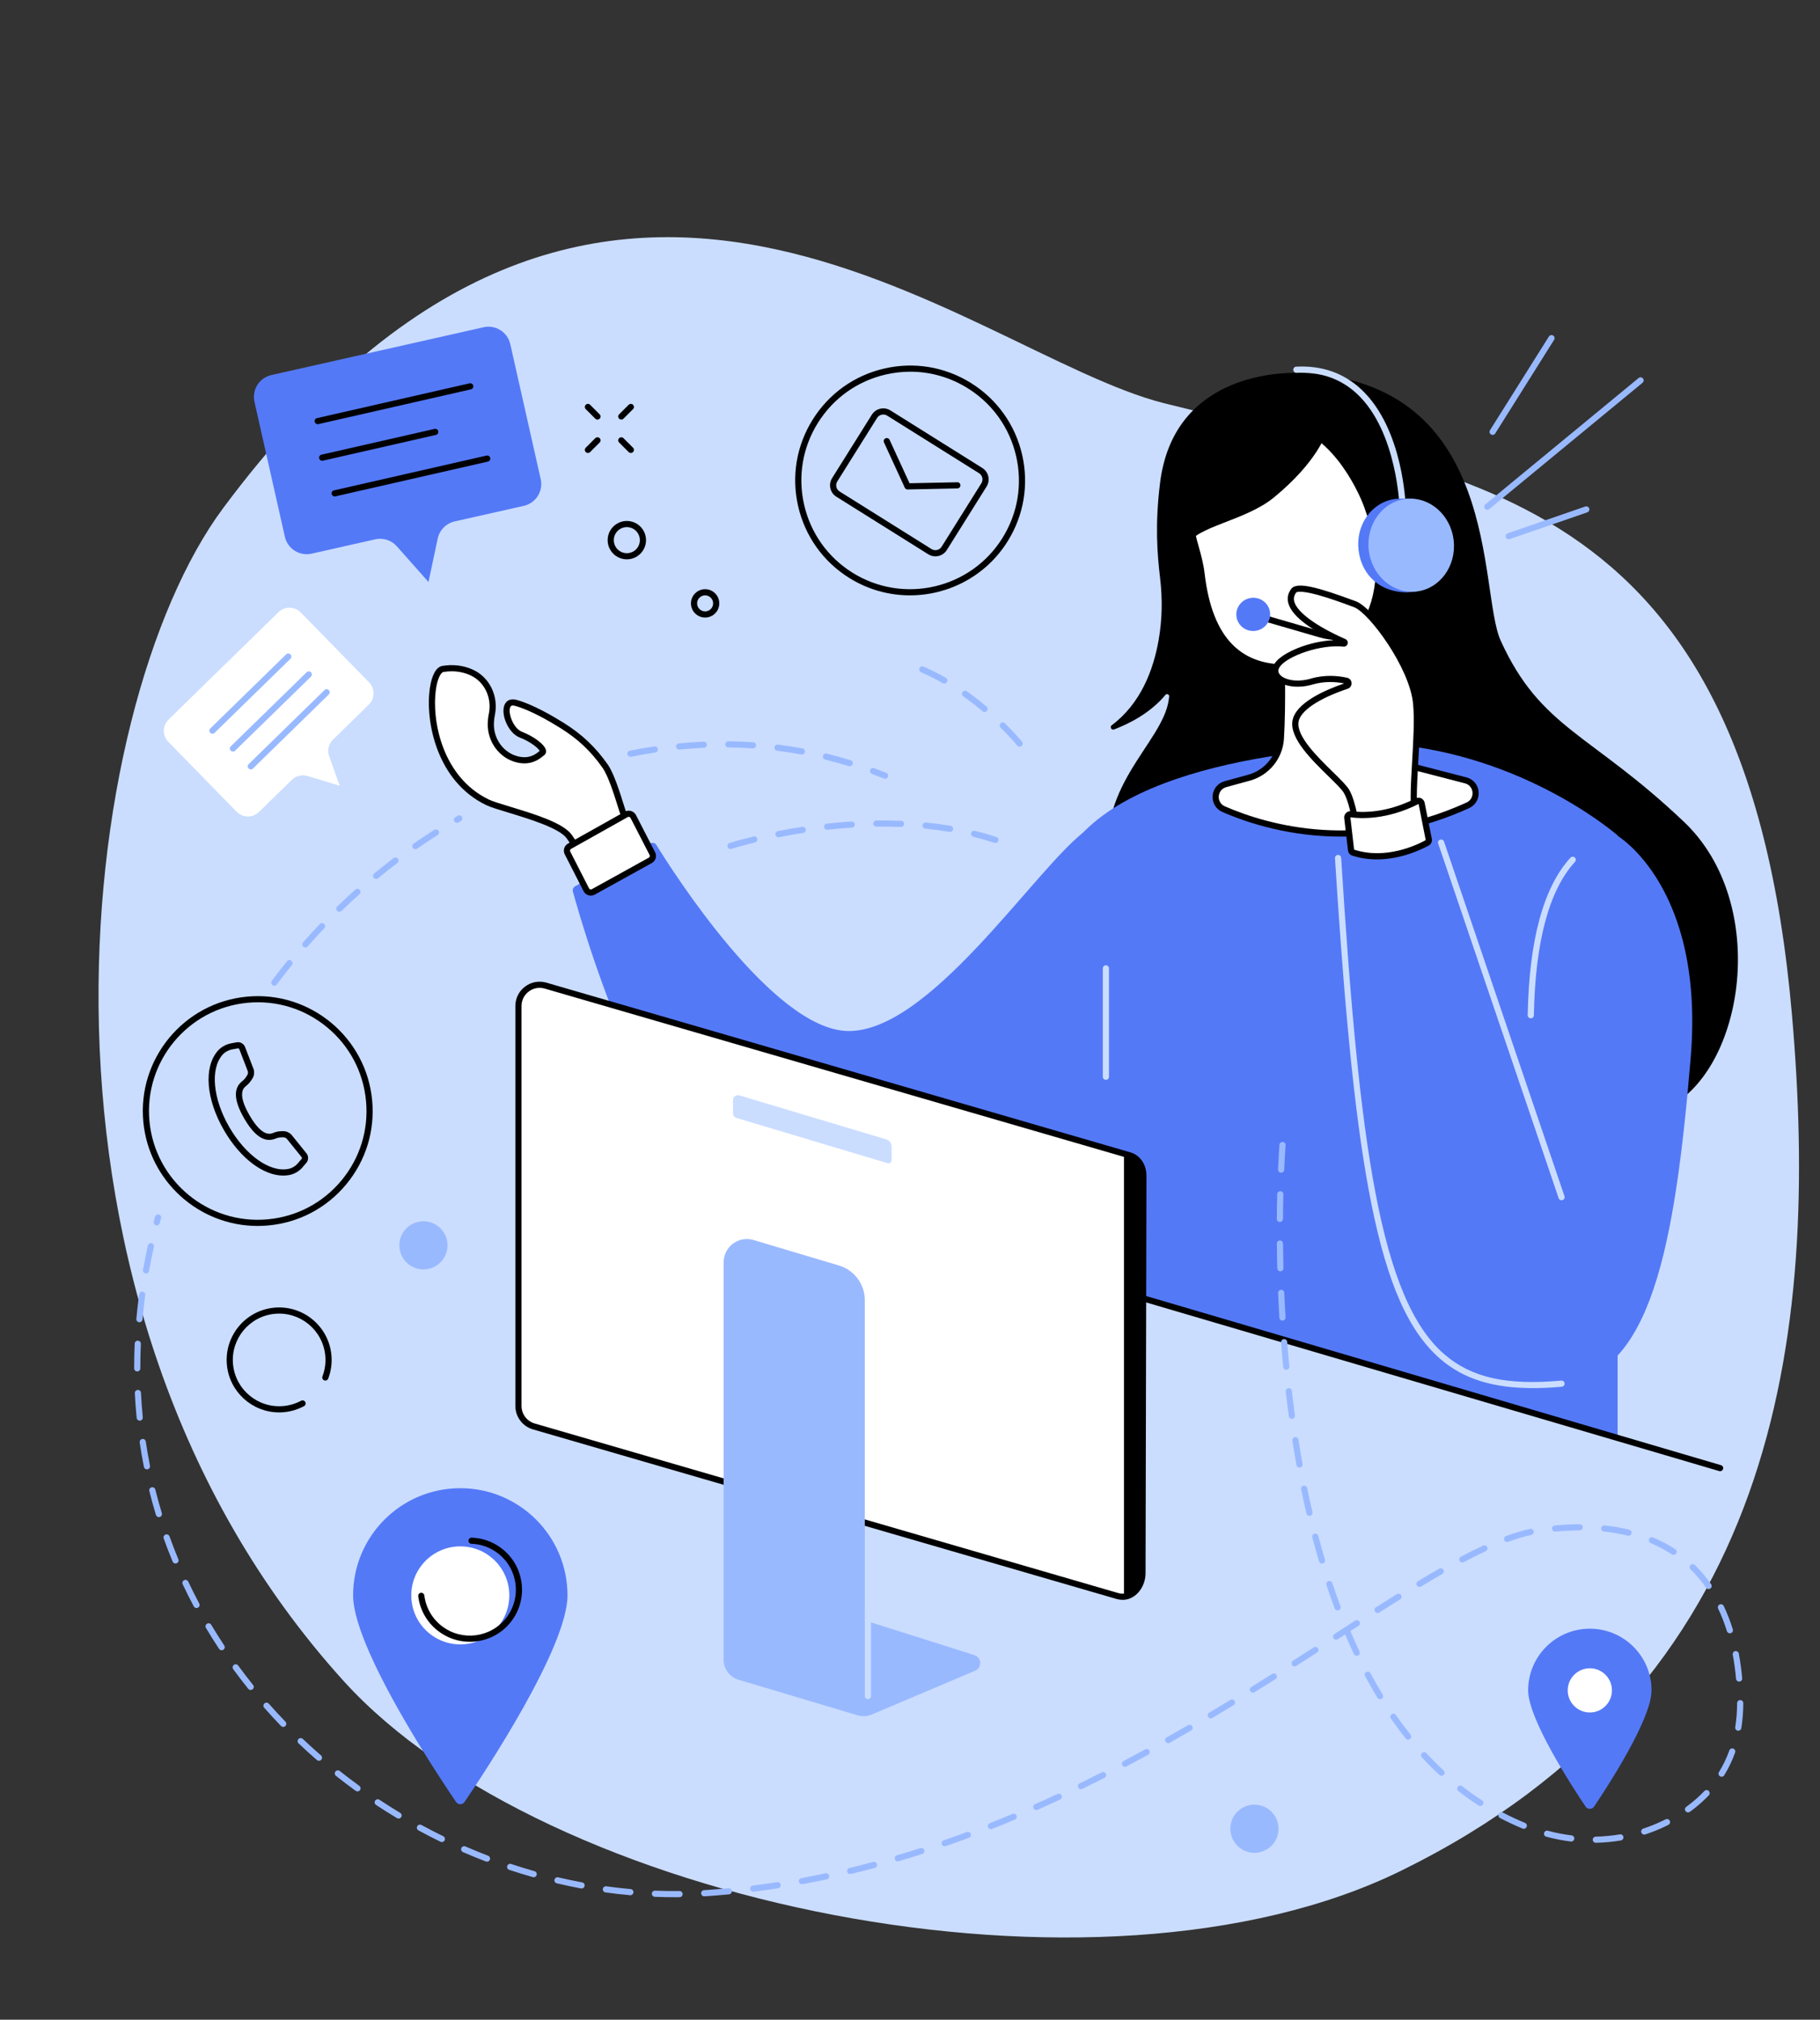
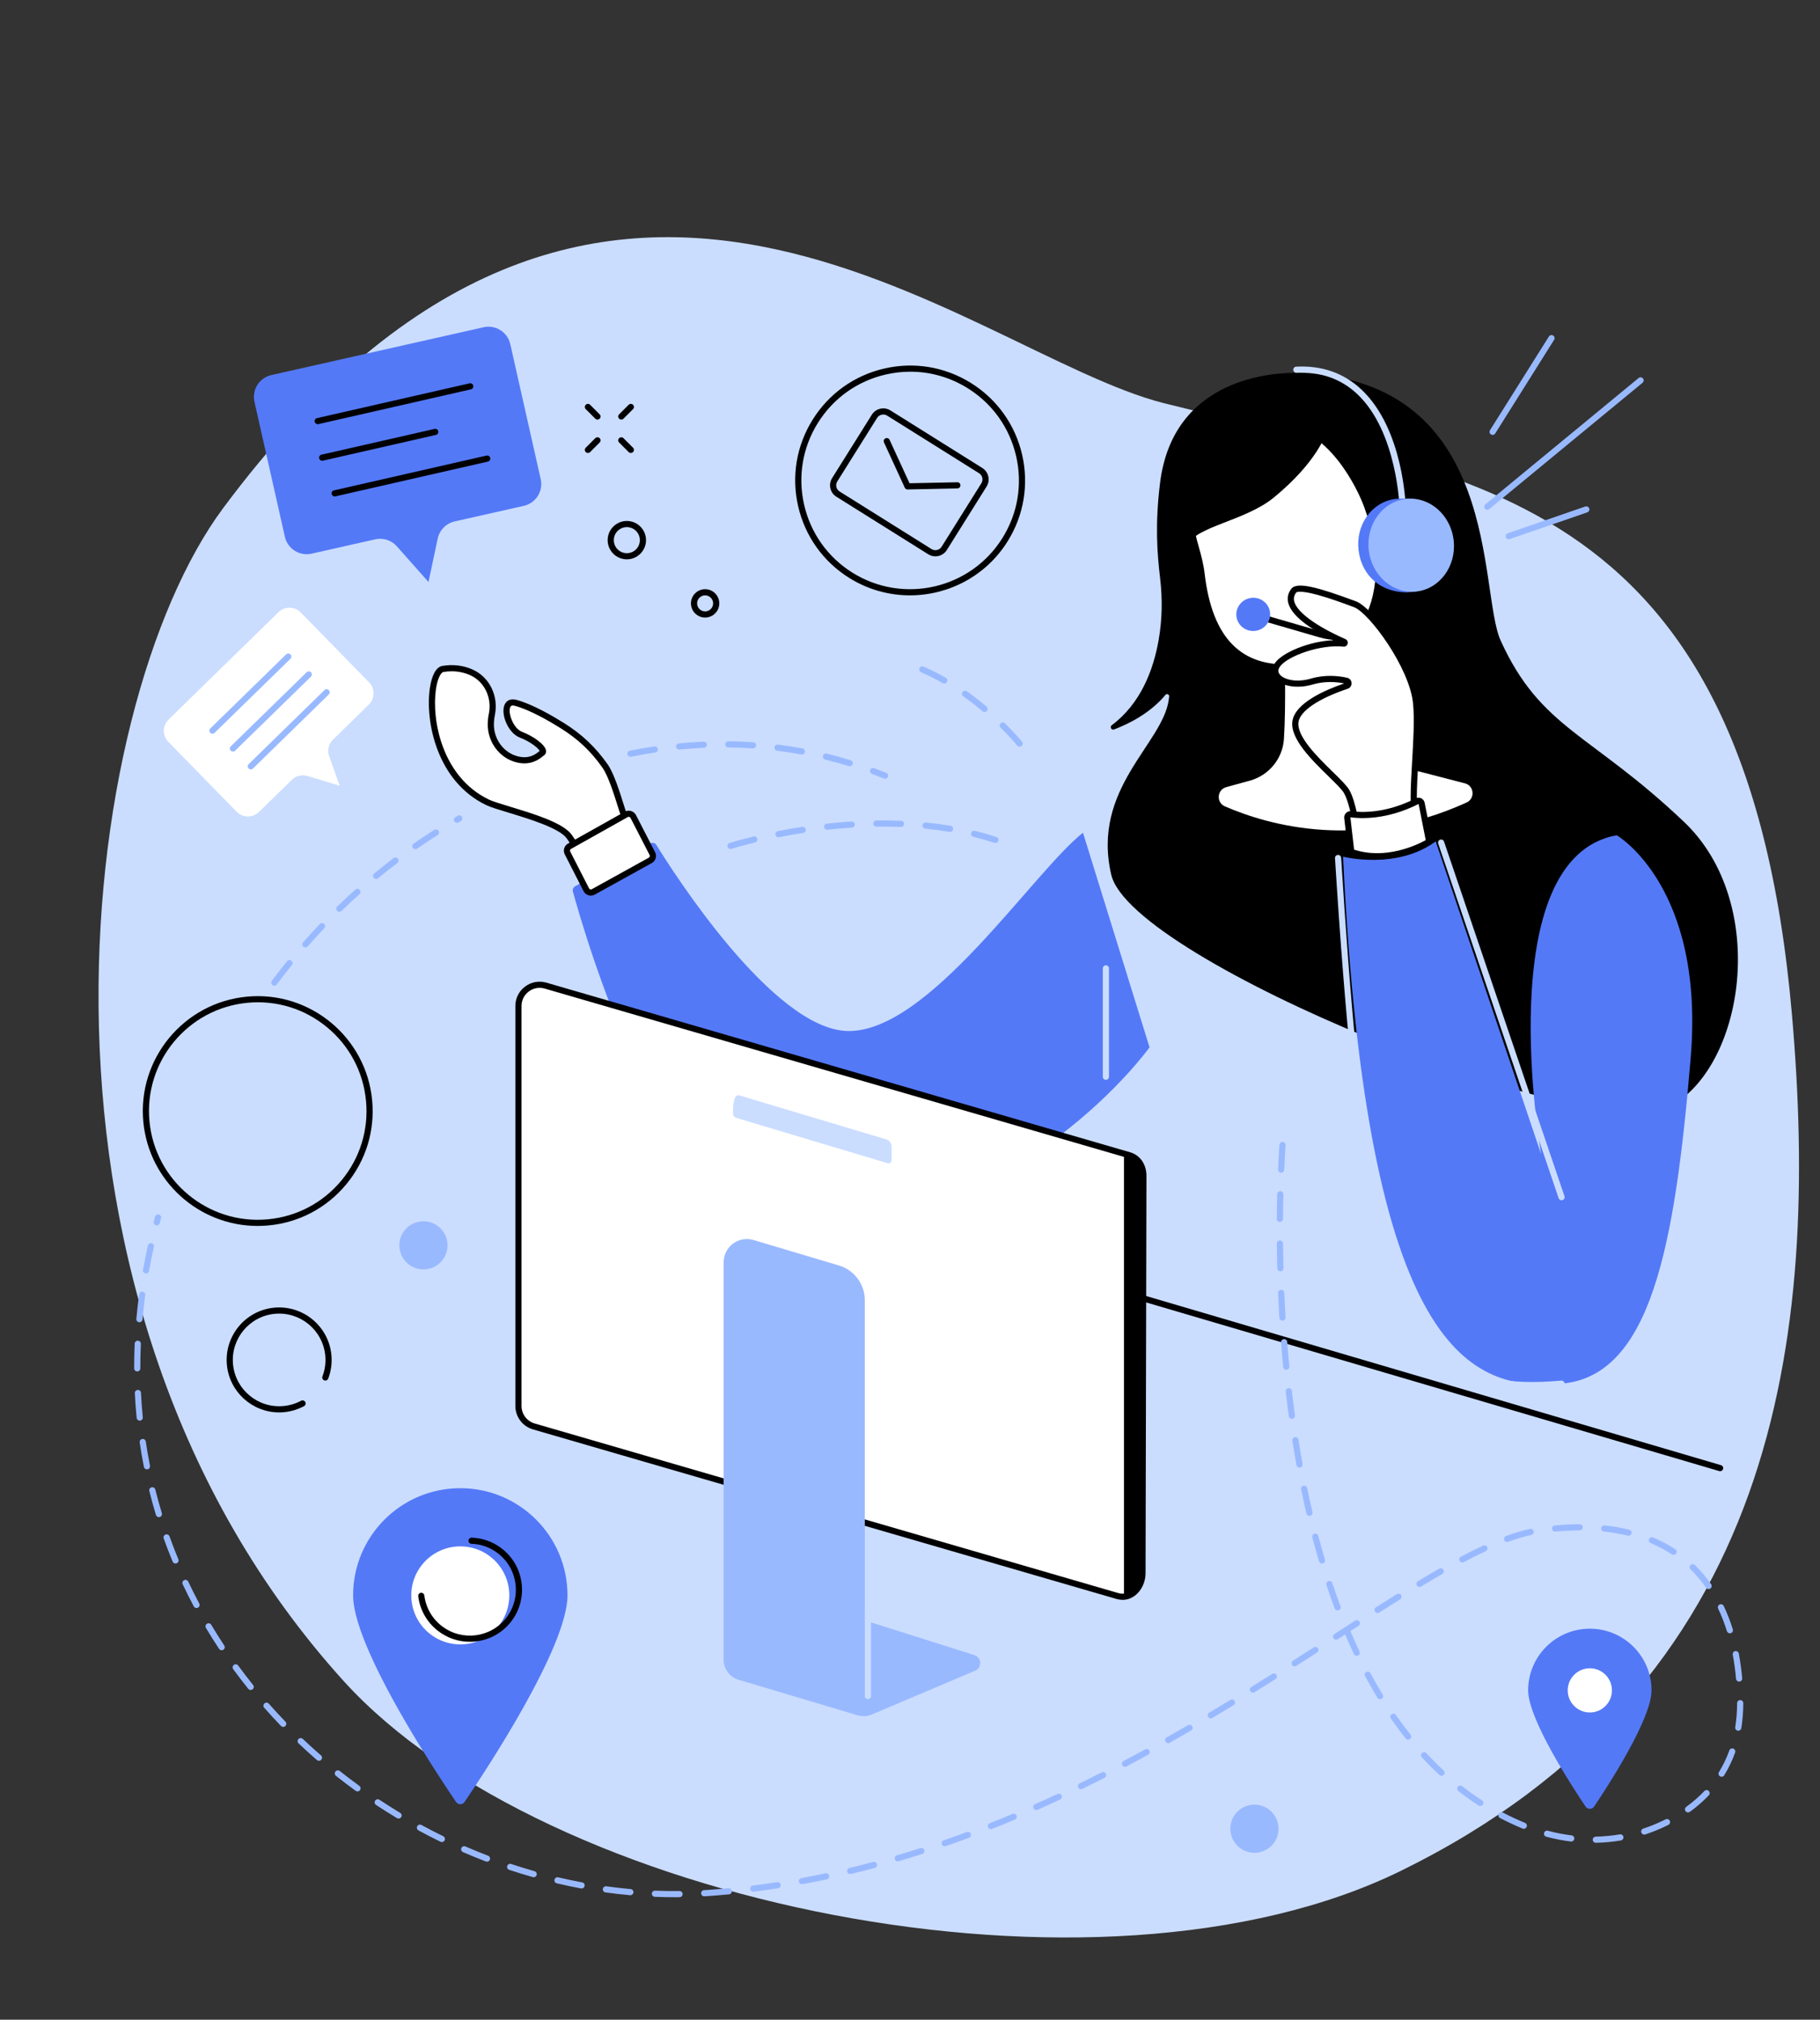
<svg xmlns="http://www.w3.org/2000/svg" height="2175.2" preserveAspectRatio="xMidYMid meet" version="1.0" viewBox="228.5 79.0 1959.9 2175.2" width="1959.9" zoomAndPan="magnify">
  <rect x="228.5" y="79.0" width="1959.9" height="2175.2" fill="#333333" stroke="none" />
  <g>
    <g id="change1_1">
      <path d="M 1737.289 2093.738 C 1410.34 2254.219 815.223 2128.48 598.773 1889.66 C 228.543 1481.172 308.984 841.133 468.902 626.109 C 875.828 79.012 1268.641 459.254 1481.879 513.215 C 1796.449 592.824 2107.852 594.547 2158.156 1171.289 C 2188.457 1518.66 2144.211 1894.012 1737.289 2093.738" fill="#caddff" />
    </g>
    <g id="change2_1">
      <path d="M 2041.934 964.117 C 1941.059 868.285 1887.738 863.965 1844.504 768.863 C 1820.211 715.402 1846.668 489.301 1628.359 480.66 C 1600.203 479.531 1491.941 485.453 1477.77 598.82 C 1472.059 644.492 1474.781 676.266 1477.809 701.859 C 1480.426 723.941 1480.047 746.297 1476.223 768.195 C 1470.578 800.469 1456.93 836.707 1425.707 860.062 C 1423.285 861.867 1425.379 865.68 1428.207 864.605 C 1444.422 858.449 1467.238 846.988 1483.543 827.383 C 1484.984 825.641 1487.801 826.859 1487.527 829.113 C 1487.406 830.148 1487.266 831.207 1487.133 832.27 C 1480.848 880.191 1403.547 928.09 1425.168 1021.039 C 1446.793 1113.992 1942.5 1312.852 2024.645 1271.781 C 2106.777 1230.711 2134.859 1052.395 2041.934 964.117" fill="inherit" />
    </g>
    <g id="change3_1">
-       <path d="M 1970.473 978.746 C 1970.473 978.746 1878.938 898.188 1739.797 881.707 C 1739.797 881.707 1498.129 879.883 1401.094 969.594 C 1304.066 1059.305 1245.473 1260.68 1250.961 1410.812 L 1970.473 1628.684 L 1970.473 978.746" fill="#5479f7" />
-     </g>
+       </g>
    <g id="change3_2">
      <path d="M 1674.801 1001.641 C 1674.801 1001.641 1732.473 1016.27 1774.574 985.148 L 1888.078 1322.023 C 1888.078 1322.023 1832.207 1003.25 1969.512 978.539 C 1969.512 978.539 2064.625 1033.648 2049.133 1218.465 C 2032.109 1421.645 2006.168 1560.945 1910.055 1569.172 C 1813.941 1577.414 1700.438 1540.801 1674.801 1001.641" fill="#5479f7" />
    </g>
    <g id="change3_3">
      <path d="M 847.711 1033.578 L 928.734 987.32 C 931.023 986.012 933.938 986.75 935.32 988.988 C 952.871 1017.48 1060.789 1187.262 1140.949 1189.371 C 1228.449 1191.68 1340.871 1018.16 1394.73 975.828 L 1466.398 1206.93 C 1466.398 1206.93 1331.199 1397.02 1086.629 1406.32 C 950.793 1411.488 855.953 1077.82 845.414 1039.102 C 844.828 1036.949 845.773 1034.691 847.711 1033.578" fill="#5479f7" />
    </g>
    <g id="change1_2">
      <path d="M 1879.336 1573.965 C 1835.879 1573.965 1804.488 1563.984 1779.809 1542.812 C 1745.508 1513.375 1722.477 1461.445 1705.078 1374.414 C 1689.102 1294.445 1677.441 1183.449 1666.113 1003.25 C 1665.996 1001.418 1667.383 999.832 1669.215 999.727 C 1671.008 999.609 1672.617 1000.996 1672.734 1002.828 C 1692.117 1310.848 1714.668 1478.156 1784.129 1537.773 C 1813.234 1562.754 1850.797 1571.164 1909.766 1565.875 C 1911.539 1565.715 1913.195 1567.055 1913.359 1568.883 C 1913.523 1570.703 1912.172 1572.324 1910.352 1572.484 C 1899.375 1573.465 1889.059 1573.965 1879.336 1573.965" fill="#caddff" />
    </g>
    <g id="change1_3">
      <path d="M 1910.082 1371.648 C 1908.707 1371.648 1907.418 1370.777 1906.945 1369.395 L 1777.254 987.523 C 1776.668 985.785 1777.582 983.895 1779.32 983.309 C 1781.059 982.719 1782.949 983.648 1783.535 985.387 L 1913.23 1367.258 C 1913.816 1368.996 1912.887 1370.879 1911.148 1371.465 C 1910.797 1371.586 1910.434 1371.648 1910.082 1371.648" fill="#caddff" />
    </g>
    <g id="change1_4">
-       <path d="M 1876.961 1175.703 C 1876.926 1175.703 1876.914 1175.703 1876.891 1175.703 C 1875.059 1175.668 1873.594 1174.152 1873.629 1172.324 C 1875.105 1091.559 1890.586 1034.504 1919.648 1002.734 C 1920.887 1001.391 1922.992 1001.293 1924.34 1002.535 C 1925.684 1003.777 1925.781 1005.867 1924.551 1007.227 C 1896.609 1037.754 1881.711 1093.344 1880.27 1172.441 C 1880.234 1174.25 1878.758 1175.703 1876.961 1175.703" fill="#caddff" />
-     </g>
+       </g>
    <g id="change1_5">
      <path d="M 1419.41 1241.949 C 1417.578 1241.949 1416.09 1240.469 1416.09 1238.641 L 1416.09 1121.91 C 1416.09 1120.078 1417.578 1118.602 1419.41 1118.602 C 1421.238 1118.602 1422.719 1120.078 1422.719 1121.91 L 1422.719 1238.641 C 1422.719 1240.469 1421.238 1241.949 1419.41 1241.949" fill="#caddff" />
    </g>
    <g id="change4_1">
      <path d="M 1608.184 768.855 C 1608.184 768.855 1610.473 832.246 1607.824 874.508 C 1606.586 894.434 1592.707 911.305 1573.465 916.578 L 1548.156 923.52 C 1535.113 927.094 1533.828 945.074 1546.234 950.461 C 1595.164 971.715 1693.488 998.879 1809.086 946.359 C 1821.41 940.762 1819.957 922.824 1806.84 919.418 L 1757.004 906.5 C 1738.488 901.695 1724.742 886.117 1722.293 867.145 L 1703.289 719.867 L 1608.184 768.855" fill="#fff" />
    </g>
    <g id="change2_2">
      <path d="M 1611.566 770.855 C 1611.926 782.23 1613.488 837.109 1611.145 874.723 C 1609.812 895.996 1595.02 914.113 1574.344 919.777 L 1549.035 926.719 C 1543.492 928.238 1541.234 932.797 1540.953 936.551 C 1540.688 940.305 1542.285 945.133 1547.559 947.422 C 1595.508 968.254 1693.074 995.418 1807.715 943.344 C 1812.988 940.941 1814.52 936.059 1814.184 932.293 C 1813.871 928.562 1811.547 924.07 1806.004 922.637 L 1756.168 909.711 C 1736.23 904.547 1721.637 887.996 1719 867.57 L 1700.605 724.98 Z M 1672.738 980.008 C 1617.668 980.008 1572.98 965.695 1544.91 953.512 C 1537.949 950.484 1533.805 943.645 1534.34 936.082 C 1534.875 928.516 1539.961 922.324 1547.281 920.324 L 1572.59 913.387 C 1590.527 908.457 1603.363 892.758 1604.516 874.309 C 1607.121 832.684 1604.887 769.613 1604.875 768.977 L 1604.785 766.875 L 1705.98 714.746 L 1725.582 866.719 C 1727.871 884.445 1740.535 898.805 1757.844 903.297 L 1807.68 916.211 C 1815 918.113 1820.152 924.191 1820.801 931.711 C 1821.461 939.289 1817.402 946.227 1810.453 949.379 C 1760.523 972.062 1713.746 980.008 1672.738 980.008" fill="inherit" />
    </g>
    <g id="change4_2">
      <path d="M 1541.512 562.762 C 1521.43 584.016 1511.02 612.613 1511.082 641.867 C 1511.117 658.477 1519.793 674.531 1522.449 697.156 C 1529.293 755.531 1554.02 802.156 1621.586 797.559 C 1621.586 797.559 1702.684 793.152 1712.598 706.184 C 1712.598 706.184 1717.34 662.348 1697.539 616.109 C 1684.219 585.062 1646.531 522.32 1588.184 535.535 C 1568.129 540.07 1552.879 550.723 1541.512 562.762" fill="#fff" />
    </g>
    <g id="change2_3">
      <path d="M 1543.922 565.039 C 1524.812 585.262 1514.324 612.547 1514.387 641.867 C 1514.41 650.176 1516.723 658.363 1519.387 667.852 C 1521.758 676.281 1524.445 685.832 1525.734 696.781 C 1533.875 766.199 1565.152 798.07 1621.344 794.262 C 1624.594 794.082 1699.824 788.898 1709.289 705.809 C 1709.34 705.406 1713.691 662.254 1694.484 617.426 C 1687.793 601.805 1651.246 524.664 1588.91 538.777 C 1571.891 542.633 1556.746 551.465 1543.922 565.039 Z M 1612.633 801.199 C 1558.668 801.199 1527.219 766.379 1519.141 697.559 C 1517.914 687.121 1515.418 678.242 1513 669.641 C 1510.324 660.102 1507.781 651.098 1507.754 641.879 C 1507.695 610.855 1518.812 581.949 1539.094 560.492 C 1552.852 545.941 1569.117 536.453 1587.453 532.305 C 1654.922 517.023 1693.523 598.352 1700.578 614.809 C 1720.492 661.305 1716.09 704.727 1715.883 706.551 C 1705.773 795.297 1622.598 800.832 1621.758 800.883 C 1618.645 801.09 1615.613 801.199 1612.633 801.199" fill="inherit" />
    </g>
    <g id="change2_4">
      <path d="M 1656.441 545.445 C 1656.441 545.445 1647.797 575.781 1600.289 614.801 C 1569.465 640.129 1515.785 645.895 1506.715 666.539 C 1506.715 666.539 1473.684 541.043 1580.477 526.727 C 1687.281 512.41 1656.441 545.445 1656.441 545.445" fill="inherit" />
    </g>
    <g id="change2_5">
      <path d="M 2080.848 1663.461 C 2080.527 1663.461 2080.219 1663.41 2079.898 1663.32 L 1433.602 1473.109 C 1431.836 1472.59 1430.84 1470.738 1431.352 1468.988 C 1431.875 1467.23 1433.719 1466.23 1435.469 1466.738 L 2081.781 1656.957 C 2083.531 1657.469 2084.543 1659.32 2084.016 1661.078 C 2083.594 1662.52 2082.266 1663.461 2080.848 1663.461" fill="inherit" />
    </g>
    <g id="change4_3">
      <path d="M 912.57 991.266 C 901.379 966.949 891.402 920.031 880.027 903.914 C 868.648 887.797 855.293 873.812 834.035 860.473 C 823.129 853.621 800.848 840.492 783.766 835.918 C 766.688 831.355 774.156 864.328 789.473 870.23 C 804.789 876.141 816.582 886.941 812.387 889.836 C 809.473 891.852 801.359 900.625 785.723 896.875 C 768.203 892.664 756.602 876.172 757.035 858.168 C 757.113 855.055 757.426 851.879 758.086 848.797 C 762.129 830.008 753.289 810.465 735.625 802.871 C 727.27 799.289 717.223 797.48 705.438 799.434 C 686.754 802.527 682.293 908.824 753.492 943.074 C 768.234 950.164 828.914 962.648 841.402 979.871 C 853.891 997.082 862.871 1021.41 862.871 1021.41 L 912.57 991.266" fill="#fff" />
    </g>
    <g id="change2_6">
      <path d="M 714.914 801.961 C 711.98 801.961 708.996 802.215 705.973 802.715 C 703.762 803.082 699.793 808.355 697.922 821.418 C 693.195 854.422 704.496 915.836 754.93 940.094 C 759.211 942.156 768.016 944.824 778.215 947.922 C 803.41 955.559 834.766 965.07 844.082 977.922 C 853.898 991.453 861.473 1008.961 864.523 1016.535 L 908.352 989.945 C 903.895 979.586 899.613 965.941 895.461 952.711 C 889.586 933.98 883.508 914.613 877.312 905.832 C 864.629 887.863 851.16 875.141 832.27 863.285 C 820.914 856.156 799.402 843.547 782.906 839.133 C 779.09 838.105 778.242 839.645 777.746 841.164 C 775.621 847.691 781.434 863.586 790.664 867.145 C 802.473 871.699 815.711 880.781 816.516 887.508 C 816.762 889.57 815.941 891.422 814.27 892.574 C 813.961 892.793 813.59 893.086 813.145 893.441 C 809.285 896.539 800.238 903.781 784.941 900.109 C 766.371 895.652 753.238 877.977 753.719 858.094 C 753.805 854.535 754.184 851.176 754.844 848.109 C 758.645 830.414 750.012 812.68 734.312 805.93 C 728.168 803.293 721.672 801.961 714.914 801.961 Z M 861.148 1026.34 L 859.754 1022.574 C 859.668 1022.332 850.781 998.453 838.715 981.824 C 830.703 970.773 797.957 960.844 776.285 954.262 C 765.398 950.965 756.793 948.348 752.055 946.066 C 698.43 920.273 686.363 855.34 691.355 820.473 C 693.441 805.898 698.25 797.266 704.891 796.164 C 716.152 794.305 726.934 795.539 736.934 799.84 C 755.535 807.832 765.797 828.719 761.328 849.512 C 760.754 852.172 760.426 855.113 760.348 858.25 C 759.945 875.035 770.938 889.918 786.492 893.652 C 798.625 896.562 805.375 891.172 809 888.262 C 809.25 888.062 809.484 887.875 809.703 887.707 C 808.277 885.027 800.504 878.051 788.273 873.34 C 775.941 868.578 768.082 849.418 771.438 839.113 C 773.297 833.398 778.23 831.012 784.621 832.727 C 801.957 837.363 824.125 850.34 835.797 857.664 C 855.211 869.855 869.688 883.531 882.73 902.004 C 889.527 911.629 895.484 930.621 901.793 950.727 C 906.254 964.945 910.867 979.648 915.582 989.883 L 916.82 992.57 L 861.148 1026.34" fill="inherit" />
    </g>
    <g id="change4_4">
      <path d="M 841.816 990.371 L 902.895 956.09 C 905.598 954.57 909.016 955.602 910.434 958.359 L 930.988 998.309 C 932.344 1000.941 931.359 1004.172 928.773 1005.602 L 867.395 1039.559 C 864.688 1041.059 861.281 1040.012 859.875 1037.262 L 839.621 997.621 C 838.285 995.012 839.254 991.801 841.816 990.371" fill="#fff" />
    </g>
    <g id="change2_7">
      <path d="M 905.566 958.711 C 905.203 958.711 904.844 958.801 904.516 958.98 L 843.441 993.262 C 842.43 993.828 842.051 995.078 842.578 996.121 L 862.828 1035.75 C 863.098 1036.281 863.555 1036.66 864.117 1036.828 C 864.68 1037 865.273 1036.941 865.789 1036.66 L 927.168 1002.691 C 928.191 1002.129 928.574 1000.871 928.039 999.828 L 907.484 959.871 C 907.215 959.352 906.758 958.969 906.191 958.801 C 905.984 958.738 905.773 958.711 905.566 958.711 Z M 864.762 1043.57 C 863.898 1043.57 863.027 1043.441 862.176 1043.18 C 859.879 1042.469 858.016 1040.91 856.922 1038.77 L 836.668 999.129 C 834.512 994.91 836.062 989.789 840.195 987.469 L 901.27 953.199 C 903.367 952.02 905.797 951.75 908.102 952.441 C 910.406 953.141 912.281 954.699 913.387 956.84 L 933.941 996.789 C 936.129 1001.039 934.562 1006.191 930.379 1008.5 L 869 1042.461 C 867.676 1043.191 866.227 1043.57 864.762 1043.57" fill="inherit" />
    </g>
    <g id="change2_8">
      <path d="M 1668.934 768.246 C 1662.535 768.246 1656.035 767.352 1649.602 765.484 L 1583.953 746.441 L 1585.801 740.062 L 1651.449 759.105 C 1680.738 767.605 1711.617 753.824 1724.836 726.336 L 1738.219 698.508 L 1744.199 701.383 L 1730.812 729.223 C 1719.078 753.602 1694.805 768.246 1668.934 768.246" fill="inherit" />
    </g>
    <g id="change1_6">
      <path d="M 1739.016 630.227 C 1737.215 630.227 1735.746 628.785 1735.707 626.98 C 1735.684 626.16 1733.395 543.742 1689.66 503.016 C 1672.246 486.797 1650.379 479.223 1624.68 480.488 C 1622.789 480.613 1621.297 479.172 1621.211 477.344 C 1621.109 475.516 1622.527 473.961 1624.355 473.871 C 1651.922 472.492 1675.43 480.676 1694.199 498.164 C 1740 540.832 1742.25 623.348 1742.34 626.844 C 1742.375 628.672 1740.922 630.191 1739.094 630.227 C 1739.066 630.227 1739.043 630.227 1739.016 630.227" fill="#caddff" />
    </g>
    <g id="change3_4">
      <path d="M 1560 742.965 C 1558.746 733.168 1565.836 724.191 1575.82 722.938 C 1585.801 721.672 1594.891 728.598 1596.133 738.395 C 1597.367 748.191 1590.285 757.172 1580.312 758.426 C 1570.332 759.691 1561.242 752.762 1560 742.965" fill="#5479f7" />
    </g>
    <g id="change3_5">
      <path d="M 1691.535 671.969 C 1688.059 644.469 1705.66 619.605 1730.875 616.414 C 1733.637 616.066 1743.891 615.801 1746.57 615.988 C 1768.441 617.453 1779.711 635.938 1782.809 660.41 C 1786.152 686.812 1776.094 711.48 1752.488 716.172 C 1751.52 716.371 1744.523 716.926 1743.52 716.926 C 1715.879 717.016 1695.004 699.457 1691.535 671.969" fill="#5479f7" />
    </g>
    <g id="change5_1">
      <path d="M 1702.434 671.074 C 1699.496 643.516 1717.594 618.992 1742.871 616.297 C 1768.121 613.602 1791.004 633.75 1793.941 661.305 C 1796.883 688.859 1778.781 713.383 1753.508 716.078 C 1728.242 718.777 1705.375 698.629 1702.434 671.074" fill="#99b9ff" />
    </g>
    <g id="change4_5">
      <path d="M 1621.715 715.098 C 1627.707 707.211 1670.23 723.336 1687.629 729.75 C 1705.02 736.148 1749.871 796.578 1753.535 836.855 C 1757.195 877.129 1745.297 944.871 1754.457 968.672 C 1754.457 968.672 1732.48 988.812 1691.281 983.312 C 1691.281 983.312 1686.715 944.871 1678.48 931.133 C 1670.23 917.406 1619.887 880.793 1623.539 856.066 C 1626.324 837.328 1661.773 823.312 1678.711 817.641 C 1681.449 816.727 1681.273 812.789 1678.469 812.16 C 1669.777 810.215 1655.855 808.633 1640.941 813.051 C 1616.227 820.379 1594.25 808.477 1604.324 794.738 C 1613.367 782.422 1649.672 769.355 1675.555 772.105 C 1676.621 772.215 1677.004 770.785 1676.027 770.344 C 1655.875 761.469 1605.48 736.5 1621.715 715.098" fill="#fff" />
    </g>
    <g id="change2_9">
      <path d="M 1694.25 980.336 C 1725.777 983.781 1745.027 971.66 1750.555 967.539 C 1746.039 952.742 1747.59 926.215 1749.223 898.211 C 1750.477 876.586 1751.777 854.23 1750.223 837.152 C 1746.676 798.172 1702.773 738.863 1686.477 732.863 L 1684.285 732.059 C 1674.883 728.578 1660.656 723.328 1647.902 719.816 C 1626.973 714.055 1624.383 717.086 1624.363 717.105 C 1622.039 720.168 1621.344 723.34 1622.234 726.809 C 1625.211 738.281 1645.824 753.422 1677.359 767.32 C 1679.285 768.168 1680.289 770.258 1679.75 772.285 C 1679.211 774.32 1677.305 775.621 1675.203 775.402 C 1650.523 772.781 1615.289 785.398 1606.996 796.707 C 1604.762 799.746 1604.539 802.457 1606.312 804.965 C 1610.465 810.891 1624.539 814.449 1639.988 809.879 C 1655.438 805.297 1669.828 806.828 1679.176 808.93 C 1681.906 809.535 1683.836 811.828 1683.965 814.613 C 1684.121 817.422 1682.426 819.898 1679.77 820.789 C 1648.379 831.297 1628.59 844.664 1626.816 856.566 C 1624.539 871.961 1647.297 894.238 1663.914 910.5 C 1672.086 918.508 1678.539 924.828 1681.312 929.43 C 1688.637 941.641 1693.039 971.316 1694.25 980.336 Z M 1705.395 987.594 C 1700.836 987.594 1695.992 987.297 1690.836 986.602 L 1688.293 986.27 L 1687.984 983.707 C 1687.941 983.332 1683.406 945.816 1675.621 932.844 C 1673.285 928.969 1666.789 922.602 1659.27 915.246 C 1640.648 897.023 1617.48 874.34 1620.266 855.586 C 1623.148 836.074 1655.734 822 1676.051 815.043 C 1667.484 813.324 1655.082 812.324 1641.879 816.23 C 1625.012 821.23 1607.383 818.027 1600.887 808.789 C 1597.473 803.934 1597.746 798.105 1601.645 792.789 C 1609.891 781.535 1638.543 769.633 1664.125 768.496 C 1644.535 758.938 1619.867 744.105 1615.816 728.469 C 1614.395 722.984 1615.484 717.812 1619.066 713.098 C 1625.121 705.125 1648.41 711.73 1686.578 725.84 L 1688.77 726.641 C 1706.684 733.238 1753.031 794.691 1756.828 836.559 C 1758.426 854.133 1757.105 876.73 1755.84 898.598 C 1754.242 926.125 1752.578 954.59 1757.535 967.484 L 1758.348 969.59 L 1756.688 971.121 C 1755.859 971.879 1738.273 987.594 1705.395 987.594" fill="inherit" />
    </g>
    <g id="change4_6">
      <path d="M 1683.238 955.934 C 1693.617 957.375 1721.168 958.871 1754.469 941.77 C 1756.496 940.73 1758.957 941.953 1759.402 944.188 L 1767.133 983.027 C 1767.426 984.516 1766.742 986 1765.43 986.727 C 1756.441 991.672 1721.309 1008.855 1685.723 997.309 C 1684.453 996.898 1683.543 995.746 1683.379 994.414 L 1679.336 959.75 C 1679.074 957.504 1680.996 955.617 1683.238 955.934" fill="#fff" />
    </g>
    <g id="change2_10">
      <path d="M 1682.738 959.207 C 1682.719 959.207 1682.695 959.219 1682.676 959.25 L 1686.684 994.031 C 1720.758 1005.188 1754.34 989.031 1763.824 983.828 L 1756.145 944.836 C 1721.82 962.262 1693.398 960.695 1682.773 959.219 C 1682.762 959.219 1682.75 959.207 1682.738 959.207 Z M 1711.27 1004.559 C 1702.711 1004.559 1693.734 1003.395 1684.707 1000.473 C 1682.195 999.656 1680.395 997.43 1680.078 994.801 L 1676.047 960.133 C 1675.797 958.035 1676.527 955.98 1678.035 954.504 C 1679.535 953.027 1681.59 952.352 1683.684 952.645 C 1693.691 954.047 1720.473 955.492 1752.949 938.824 C 1754.84 937.859 1757.035 937.828 1758.957 938.762 C 1760.879 939.695 1762.227 941.434 1762.652 943.543 L 1770.387 982.383 C 1770.961 985.293 1769.613 988.207 1767.02 989.641 C 1759.445 993.801 1737.336 1004.559 1711.27 1004.559" fill="inherit" />
    </g>
    <g id="change2_11">
      <path d="M 1106.543 532.539 L 1106.562 532.539 Z M 1208.82 479.32 C 1200.031 479.32 1191.172 480.32 1182.391 482.324 C 1151.902 489.328 1125.961 507.789 1109.352 534.297 C 1092.742 560.809 1087.453 592.203 1094.461 622.688 C 1101.461 653.172 1119.91 679.121 1146.422 695.723 C 1201.152 730.012 1273.559 713.371 1307.848 658.656 C 1324.461 632.137 1329.758 600.754 1322.742 570.266 C 1315.734 539.77 1297.289 513.832 1270.781 497.23 C 1251.898 485.402 1230.562 479.32 1208.82 479.32 Z M 1208.402 720.188 C 1185.961 720.188 1163.281 714.105 1142.902 701.344 C 1114.891 683.797 1095.391 656.391 1087.992 624.172 C 1080.59 591.953 1086.18 558.789 1103.73 530.781 C 1121.281 502.766 1148.684 483.262 1180.902 475.867 C 1213.121 468.465 1246.293 474.062 1274.297 491.598 C 1302.312 509.16 1321.805 536.555 1329.211 568.77 C 1336.613 600.988 1331.016 634.168 1313.469 662.172 C 1290.012 699.625 1249.645 720.188 1208.402 720.188" fill="inherit" />
    </g>
    <g id="change2_12">
      <path d="M 1179.676 525.426 C 1179.086 525.426 1178.488 525.5 1177.898 525.633 C 1175.848 526.105 1174.105 527.348 1172.988 529.137 L 1130.168 597.469 C 1129.059 599.254 1128.695 601.371 1129.168 603.418 C 1129.637 605.473 1130.887 607.215 1132.668 608.332 L 1231.625 670.324 C 1233.402 671.441 1235.531 671.797 1237.562 671.332 C 1239.633 670.859 1241.371 669.617 1242.492 667.828 L 1285.297 599.488 C 1286.414 597.711 1286.77 595.594 1286.293 593.551 C 1285.832 591.492 1284.59 589.754 1282.801 588.633 L 1183.848 526.629 C 1182.578 525.84 1181.137 525.426 1179.676 525.426 Z M 1235.777 678.172 C 1233.086 678.172 1230.434 677.418 1228.109 675.945 L 1129.148 613.953 C 1125.855 611.898 1123.566 608.684 1122.707 604.902 C 1121.836 601.129 1122.488 597.234 1124.547 593.949 L 1167.367 525.609 C 1171.617 518.832 1180.586 516.762 1187.367 521.008 L 1286.332 583.012 C 1289.617 585.07 1291.902 588.281 1292.766 592.066 C 1293.641 595.836 1292.973 599.73 1290.918 603.016 L 1248.102 671.359 C 1246.043 674.645 1242.832 676.93 1239.062 677.793 C 1237.965 678.039 1236.871 678.172 1235.777 678.172" fill="inherit" />
    </g>
    <g id="change2_13">
      <path d="M 1205.758 605.965 C 1204.504 605.965 1203.309 605.246 1202.746 604.027 L 1180.43 555.477 C 1179.66 553.801 1180.391 551.84 1182.059 551.074 C 1183.73 550.309 1185.688 551.039 1186.461 552.699 L 1208.773 601.25 C 1209.539 602.926 1208.809 604.887 1207.145 605.652 C 1206.703 605.855 1206.227 605.965 1205.758 605.965" fill="inherit" />
    </g>
    <g id="change2_14">
      <path d="M 1206.02 606.133 C 1204.211 606.133 1202.738 604.684 1202.703 602.875 C 1202.668 601.043 1204.117 599.527 1205.961 599.492 L 1259.371 598.395 C 1261.18 598.277 1262.719 599.809 1262.766 601.641 C 1262.801 603.473 1261.344 604.988 1259.512 605.023 L 1206.086 606.133 C 1206.066 606.133 1206.043 606.133 1206.02 606.133" fill="inherit" />
    </g>
    <g id="change3_6">
      <path d="M 792.57 623.793 L 718.109 640.57 C 708.934 642.641 701.801 649.859 699.844 659.059 L 689.918 705.812 L 655.859 667.371 C 650.039 660.801 641.102 657.914 632.539 659.848 L 564.055 675.277 C 551.082 678.211 538.191 670.051 535.27 657.078 L 502.516 511.719 C 499.59 498.742 507.738 485.855 520.715 482.934 L 749.23 431.438 C 762.207 428.516 775.094 436.66 778.02 449.637 L 810.773 595.008 C 813.695 607.984 805.547 620.871 792.57 623.793" fill="#5479f7" />
    </g>
    <g id="change2_15">
      <path d="M 570.637 535.852 C 569.121 535.852 567.754 534.805 567.402 533.266 C 566.996 531.477 568.113 529.703 569.902 529.297 L 734.18 491.836 C 735.969 491.418 737.742 492.539 738.148 494.324 C 738.559 496.109 737.441 497.898 735.652 498.305 L 571.375 535.766 C 571.129 535.828 570.879 535.852 570.637 535.852" fill="inherit" />
    </g>
    <g id="change2_16">
      <path d="M 575.441 575.227 C 573.93 575.227 572.562 574.191 572.207 572.652 C 571.801 570.863 572.918 569.082 574.707 568.676 L 696.457 540.918 C 698.242 540.496 700.023 541.613 700.43 543.406 C 700.836 545.195 699.719 546.977 697.93 547.383 L 576.18 575.141 C 575.934 575.203 575.688 575.227 575.441 575.227" fill="inherit" />
    </g>
    <g id="change2_17">
      <path d="M 588.887 613.664 C 587.375 613.664 586.008 612.621 585.656 611.094 C 585.25 609.305 586.367 607.527 588.152 607.113 L 752.43 569.648 C 754.219 569.23 755.992 570.359 756.402 572.145 C 756.809 573.934 755.691 575.711 753.906 576.113 L 589.629 613.582 C 589.379 613.641 589.133 613.664 588.887 613.664" fill="inherit" />
    </g>
    <g id="change4_7">
      <path d="M 625.637 837.902 L 587.09 875.566 C 582.34 880.211 580.727 887.195 582.961 893.445 L 594.309 925.227 L 559.602 914.738 C 553.668 912.938 547.23 914.52 542.797 918.852 L 507.348 953.488 C 500.633 960.051 489.867 959.93 483.305 953.215 L 409.781 877.965 C 403.219 871.25 403.34 860.488 410.059 853.926 L 528.344 738.34 C 535.062 731.777 545.824 731.906 552.391 738.621 L 625.914 813.863 C 632.477 820.578 632.352 831.34 625.637 837.902" fill="#fff" />
    </g>
    <g id="change5_2">
      <path d="M 457.277 869.207 C 456.414 869.207 455.555 868.871 454.902 868.207 C 453.625 866.891 453.648 864.793 454.961 863.52 L 536.617 783.777 C 537.93 782.5 540.027 782.523 541.309 783.828 C 542.59 785.145 542.562 787.242 541.254 788.527 L 459.594 868.262 C 458.949 868.895 458.113 869.207 457.277 869.207" fill="#99b9ff" />
    </g>
    <g id="change5_3">
      <path d="M 479.371 888.426 C 478.512 888.426 477.648 888.094 477 887.426 C 475.719 886.113 475.742 884.02 477.055 882.738 L 558.711 803 C 560.02 801.719 562.125 801.738 563.402 803.055 C 564.684 804.367 564.656 806.461 563.348 807.742 L 481.688 887.477 C 481.043 888.113 480.207 888.426 479.371 888.426" fill="#99b9ff" />
    </g>
    <g id="change5_4">
      <path d="M 498.59 907.625 C 497.727 907.625 496.867 907.297 496.215 906.625 C 494.938 905.316 494.961 903.215 496.273 901.938 L 577.93 822.199 C 579.242 820.922 581.34 820.941 582.621 822.262 C 583.898 823.566 583.875 825.668 582.562 826.945 L 500.906 906.688 C 500.262 907.316 499.426 907.625 498.59 907.625" fill="#99b9ff" />
    </g>
    <g id="change2_18">
      <path d="M 389.441 1286.512 C 395.473 1350.809 452.691 1398.211 516.984 1392.172 C 548.129 1389.25 576.273 1374.379 596.23 1350.289 C 616.188 1326.199 625.57 1295.781 622.648 1264.629 C 619.727 1233.488 604.852 1205.34 580.762 1185.391 C 556.672 1165.43 526.254 1156.051 495.105 1158.969 C 430.812 1165 383.41 1222.219 389.441 1286.512 Z M 505.953 1399.328 C 442.883 1399.328 388.844 1351.16 382.836 1287.129 C 376.461 1219.191 426.551 1158.738 494.488 1152.359 C 562.418 1146 622.883 1196.078 629.254 1264.012 C 632.344 1296.922 622.43 1329.07 601.34 1354.52 C 580.25 1379.98 550.516 1395.691 517.602 1398.781 C 513.691 1399.148 509.805 1399.328 505.953 1399.328" fill="inherit" />
    </g>
    <g id="change2_19">
-       <path d="M 484.844 1208.031 C 484.793 1208.031 484.742 1208.039 484.695 1208.051 L 478.797 1209.129 C 474.457 1209.93 470.582 1212.102 467.887 1215.238 C 454.77 1230.559 457.84 1262.43 475.348 1292.75 C 492.906 1323.172 519.031 1341.75 538.867 1337.941 C 542.875 1337.18 546.613 1334.949 549.395 1331.68 L 553.375 1327 C 553.703 1326.621 553.715 1325.73 553.398 1325.34 L 537.434 1305.551 C 536.746 1304.699 534.961 1303.828 533.809 1303.859 L 531.145 1303.91 C 529.32 1303.949 527.363 1304.391 525.316 1305.23 C 513.723 1309.988 502.637 1302.871 491.43 1283.461 C 480.266 1264.121 479.605 1250.988 489.422 1243.32 C 491.266 1241.879 492.926 1239.93 494.367 1237.539 L 494.965 1236.551 C 495.527 1235.609 495.699 1233.602 495.305 1232.57 L 486.16 1208.871 C 485.992 1208.43 485.348 1208.031 484.844 1208.031 Z M 533.512 1345.078 C 511.938 1345.078 487.043 1326.281 469.602 1296.07 C 450.41 1262.828 447.695 1228.621 462.852 1210.93 C 466.527 1206.629 471.766 1203.68 477.598 1202.609 L 483.492 1201.52 C 487.125 1200.852 491.02 1203.031 492.352 1206.48 L 501.496 1230.191 C 502.617 1233.102 502.25 1237.309 500.652 1239.969 L 500.051 1240.969 C 498.191 1244.051 495.992 1246.602 493.508 1248.539 C 491.023 1250.488 483.465 1256.391 497.176 1280.141 C 510.93 1303.961 519.863 1300.301 522.797 1299.09 C 525.605 1297.941 528.371 1297.328 531.02 1297.281 L 533.703 1297.23 C 536.891 1297.172 540.641 1298.969 542.594 1301.379 L 558.555 1321.16 C 560.883 1324.039 560.824 1328.488 558.426 1331.301 L 554.449 1335.98 C 550.691 1340.398 545.602 1343.41 540.117 1344.461 C 537.961 1344.871 535.754 1345.078 533.512 1345.078" fill="inherit" />
-     </g>
+       </g>
    <g id="change4_8">
      <path d="M 1431.969 1797.91 L 803.266 1615.211 C 793.508 1612.371 786.793 1603.43 786.793 1593.27 L 786.793 1162.43 C 786.793 1147.211 801.398 1136.238 816.016 1140.488 L 1444.719 1323.191 C 1454.48 1326.031 1459.762 1335.109 1459.762 1345.27 L 1458.789 1773.262 C 1458.789 1788.48 1446.59 1802.16 1431.969 1797.91" fill="#fff" />
    </g>
    <g id="change2_20">
      <path d="M 1432.898 1794.73 C 1439.051 1796.512 1443.762 1794.32 1446.641 1792.16 C 1452.09 1788.07 1455.48 1780.828 1455.48 1773.262 L 1456.441 1345.27 C 1456.441 1335.879 1451.59 1328.648 1443.801 1326.379 L 815.09 1143.68 C 809.133 1141.949 802.875 1143.09 797.914 1146.809 C 792.953 1150.539 790.109 1156.23 790.109 1162.43 L 790.109 1593.27 C 790.109 1601.898 795.898 1609.609 804.191 1612.02 Z M 1437.352 1802.012 C 1435.262 1802.012 1433.148 1801.711 1431.051 1801.102 L 802.34 1618.398 C 791.234 1615.172 783.477 1604.84 783.477 1593.27 L 783.477 1162.43 C 783.477 1154.121 787.285 1146.5 793.93 1141.512 C 800.578 1136.52 808.965 1134.988 816.941 1137.309 L 1445.648 1320.012 C 1456.23 1323.078 1463.07 1333 1463.07 1345.27 L 1462.109 1773.27 C 1462.109 1782.871 1457.711 1792.148 1450.621 1797.469 C 1446.621 1800.469 1442.051 1802.012 1437.352 1802.012" fill="inherit" />
    </g>
    <g id="change2_21">
      <path d="M 1444.73 1323.191 L 1438.859 1321.488 L 1438.859 1798.66 C 1450.852 1798.41 1461.199 1788.781 1461.199 1775.969 L 1461.199 1345.129 C 1461.199 1334.969 1454.48 1326.031 1444.73 1323.191" fill="inherit" />
    </g>
    <g id="change5_5">
      <path d="M 1159.781 1824.16 L 1159.781 1479.238 C 1159.781 1462.02 1148.48 1446.852 1131.988 1441.93 L 1039.988 1414.461 C 1023.91 1409.66 1007.75 1421.699 1007.75 1438.48 L 1007.75 1866.5 C 1007.75 1876.449 1014.281 1885.211 1023.809 1888.051 L 1152.031 1926.34 C 1157.039 1927.828 1162.41 1927.539 1167.23 1925.5 L 1278.57 1878.352 C 1286.262 1875.09 1285.738 1864.02 1277.781 1861.5 L 1159.781 1824.16" fill="#99b9ff" />
    </g>
    <g id="change1_7">
-       <path d="M 1184.281 1331.73 L 1021.559 1282.98 C 1019.352 1282.32 1017.84 1280.289 1017.84 1277.988 L 1017.84 1263.789 C 1017.84 1260.23 1021.27 1257.68 1024.672 1258.699 L 1182.82 1306.07 C 1186.25 1307.102 1188.602 1310.262 1188.602 1313.852 L 1188.602 1328.512 C 1188.602 1330.762 1186.43 1332.379 1184.281 1331.73" fill="#caddff" />
+       <path d="M 1184.281 1331.73 L 1021.559 1282.98 C 1019.352 1282.32 1017.84 1280.289 1017.84 1277.988 C 1017.84 1260.23 1021.27 1257.68 1024.672 1258.699 L 1182.82 1306.07 C 1186.25 1307.102 1188.602 1310.262 1188.602 1313.852 L 1188.602 1328.512 C 1188.602 1330.762 1186.43 1332.379 1184.281 1331.73" fill="#caddff" />
    </g>
    <g id="change1_8">
      <path d="M 1163.148 1908.91 C 1161.32 1908.91 1159.828 1907.43 1159.828 1905.59 L 1159.828 1811.93 C 1159.828 1810.09 1161.32 1808.609 1163.148 1808.609 C 1164.98 1808.609 1166.469 1810.09 1166.469 1811.93 L 1166.469 1905.59 C 1166.469 1907.43 1164.98 1908.91 1163.148 1908.91" fill="#caddff" />
    </g>
    <g id="change3_7">
      <path d="M 839.613 1797.191 C 839.613 1853.301 750.18 1988.16 728.75 2019.66 C 726.551 2022.898 721.801 2022.891 719.602 2019.648 C 704.254 1997.09 654.059 1921.559 626.781 1859.879 C 615.961 1835.41 608.746 1813.121 608.746 1797.191 C 608.746 1733.441 660.43 1681.75 724.18 1681.75 C 787.93 1681.75 839.613 1733.441 839.613 1797.191" fill="#5479f7" />
    </g>
    <g id="change4_9">
      <path d="M 776.961 1797.191 C 776.961 1826.34 753.328 1849.969 724.18 1849.969 C 695.027 1849.969 671.398 1826.34 671.398 1797.191 C 671.398 1768.039 695.027 1744.41 724.18 1744.41 C 753.328 1744.41 776.961 1768.039 776.961 1797.191" fill="#fff" />
    </g>
    <g id="change2_22">
      <path d="M 734.469 1847.172 C 722.449 1847.172 710.34 1843.328 700.133 1835.398 C 688.293 1826.219 680.746 1812.969 678.871 1798.102 C 678.645 1796.281 679.934 1794.621 681.75 1794.391 C 683.555 1794.172 685.227 1795.449 685.457 1797.27 C 687.105 1810.379 693.762 1822.059 704.199 1830.16 C 725.742 1846.891 756.879 1842.969 773.605 1821.422 C 781.707 1810.988 785.262 1798.02 783.609 1784.91 C 781.957 1771.801 775.301 1760.121 764.863 1752.02 C 756.574 1745.578 746.668 1742 736.211 1741.648 C 734.383 1741.59 732.945 1740.059 733.008 1738.219 C 733.066 1736.391 734.582 1734.969 736.434 1735.02 C 748.293 1735.41 759.531 1739.48 768.934 1746.781 C 780.77 1755.961 788.32 1769.211 790.191 1784.078 C 792.062 1798.949 788.035 1813.648 778.848 1825.488 C 767.805 1839.711 751.219 1847.172 734.469 1847.172" fill="inherit" />
    </g>
    <g id="change5_6">
      <path d="M 1835.867 547.375 C 1835.258 547.375 1834.652 547.211 1834.109 546.871 C 1832.555 545.883 1832.086 543.848 1833.059 542.293 L 1896.457 441.414 C 1897.441 439.871 1899.492 439.402 1901.047 440.375 C 1902.59 441.352 1903.07 443.398 1902.082 444.953 L 1838.672 545.82 C 1838.039 546.82 1836.965 547.375 1835.867 547.375" fill="#99b9ff" />
    </g>
    <g id="change5_7">
      <path d="M 1830.102 628.062 C 1829.164 628.062 1828.211 627.656 1827.543 626.863 C 1826.383 625.441 1826.59 623.352 1828 622.191 L 1993.074 486.105 C 1994.484 484.945 1996.586 485.145 1997.746 486.566 C 1998.922 487.973 1998.711 490.062 1997.301 491.227 L 1832.215 627.309 C 1831.598 627.816 1830.855 628.062 1830.102 628.062" fill="#99b9ff" />
    </g>
    <g id="change5_8">
      <path d="M 1853.156 659.785 C 1851.777 659.785 1850.492 658.914 1850.016 657.547 C 1849.418 655.82 1850.336 653.926 1852.062 653.332 L 1935.645 624.508 C 1937.371 623.902 1939.277 624.832 1939.871 626.559 C 1940.465 628.297 1939.551 630.176 1937.812 630.785 L 1854.242 659.605 C 1853.871 659.723 1853.504 659.785 1853.156 659.785" fill="#99b9ff" />
    </g>
    <g id="change2_23">
      <path d="M 903.516 646.703 C 895.785 646.703 889.496 653 889.496 660.727 C 889.496 668.461 895.785 674.75 903.516 674.75 C 911.25 674.75 917.543 668.461 917.543 660.727 C 917.543 653 911.25 646.703 903.516 646.703 Z M 903.516 681.391 C 892.125 681.391 882.859 672.125 882.859 660.727 C 882.859 649.336 892.125 640.07 903.516 640.07 C 914.91 640.07 924.176 649.336 924.176 660.727 C 924.176 672.125 914.91 681.391 903.516 681.391" fill="inherit" />
    </g>
    <g id="change2_24">
      <path d="M 987.812 720.184 C 983.055 720.184 979.184 724.062 979.184 728.82 C 979.184 733.574 983.055 737.445 987.812 737.445 C 992.574 737.445 996.445 733.574 996.445 728.82 C 996.445 724.062 992.574 720.184 987.812 720.184 Z M 987.812 744.086 C 979.398 744.086 972.551 737.238 972.551 728.82 C 972.551 720.402 979.398 713.551 987.812 713.551 C 996.23 713.551 1003.078 720.402 1003.078 728.82 C 1003.078 737.238 996.23 744.086 987.812 744.086" fill="inherit" />
    </g>
    <g id="change2_25">
      <path d="M 529.059 1600.129 C 500.254 1600.129 475.574 1578.129 472.828 1548.879 C 469.918 1517.852 492.793 1490.238 523.824 1487.328 C 554.867 1484.43 582.465 1507.301 585.375 1538.328 C 586.191 1547.051 585.035 1555.59 581.938 1563.711 C 581.285 1565.422 579.367 1566.281 577.652 1565.629 C 575.941 1564.969 575.086 1563.059 575.738 1561.352 C 578.473 1554.18 579.488 1546.641 578.77 1538.949 C 576.199 1511.559 551.805 1491.371 524.441 1493.941 C 497.059 1496.512 476.867 1520.879 479.434 1548.262 C 482.004 1575.648 506.383 1595.84 533.762 1593.27 C 540.469 1592.641 546.852 1590.719 552.727 1587.559 C 554.336 1586.691 556.352 1587.289 557.219 1588.91 C 558.086 1590.52 557.484 1592.531 555.871 1593.398 C 549.207 1596.98 541.977 1599.16 534.379 1599.879 C 532.594 1600.039 530.82 1600.129 529.059 1600.129" fill="inherit" />
    </g>
    <g id="change5_9">
      <path d="M 658.539 1420.211 C 658.539 1405.879 670.152 1394.27 684.48 1394.27 C 698.805 1394.27 710.418 1405.879 710.418 1420.211 C 710.418 1434.531 698.805 1446.148 684.48 1446.148 C 670.152 1446.148 658.539 1434.531 658.539 1420.211" fill="#99b9ff" />
    </g>
    <g id="change5_10">
      <path d="M 1553.422 2048.5 C 1553.422 2034.172 1565.039 2022.559 1579.359 2022.559 C 1593.691 2022.559 1605.301 2034.172 1605.301 2048.5 C 1605.301 2062.82 1593.691 2074.441 1579.359 2074.441 C 1565.039 2074.441 1553.422 2062.82 1553.422 2048.5" fill="#99b9ff" />
    </g>
    <g id="change2_26">
      <path d="M 871.887 530.879 C 871.039 530.879 870.191 530.551 869.543 529.906 L 859.273 519.633 C 857.977 518.34 857.977 516.246 859.273 514.941 C 860.566 513.648 862.668 513.648 863.961 514.941 L 874.234 525.215 C 875.531 526.52 875.531 528.613 874.234 529.906 C 873.586 530.551 872.738 530.879 871.887 530.879" fill="inherit" />
    </g>
    <g id="change2_27">
      <path d="M 907.836 566.836 C 906.988 566.836 906.141 566.516 905.492 565.867 L 895.219 555.59 C 893.922 554.297 893.922 552.203 895.219 550.898 C 896.516 549.605 898.613 549.605 899.91 550.898 L 910.18 561.18 C 911.477 562.469 911.477 564.562 910.18 565.867 C 909.535 566.516 908.688 566.836 907.836 566.836" fill="inherit" />
    </g>
    <g id="change2_28">
      <path d="M 861.617 566.836 C 860.766 566.836 859.918 566.516 859.27 565.867 C 857.973 564.562 857.973 562.469 859.27 561.18 L 869.539 550.898 C 870.836 549.605 872.934 549.605 874.23 550.898 C 875.527 552.203 875.527 554.297 874.23 555.59 L 863.961 565.867 C 863.312 566.516 862.465 566.836 861.617 566.836" fill="inherit" />
    </g>
    <g id="change2_29">
      <path d="M 897.566 530.879 C 896.719 530.879 895.871 530.551 895.223 529.906 C 893.926 528.613 893.926 526.504 895.223 525.215 L 905.496 514.941 C 906.789 513.648 908.891 513.648 910.184 514.941 C 911.48 516.246 911.48 518.34 910.184 519.633 L 899.914 529.906 C 899.266 530.551 898.418 530.879 897.566 530.879" fill="inherit" />
    </g>
    <g id="change5_11">
      <path d="M 1039.398 884.988 C 1039.328 884.988 1039.25 884.988 1039.172 884.988 C 1030.488 884.398 1021.629 884.051 1012.859 883.949 C 1011.02 883.93 1009.559 882.422 1009.578 880.59 C 1009.602 878.762 1011.09 877.23 1012.93 877.309 C 1021.828 877.422 1030.809 877.77 1039.621 878.371 C 1041.449 878.488 1042.828 880.07 1042.711 881.898 C 1042.59 883.648 1041.129 884.988 1039.398 884.988 Z M 959.895 886.238 C 958.211 886.238 956.766 884.949 956.598 883.238 C 956.422 881.422 957.758 879.789 959.582 879.621 C 968.445 878.762 977.41 878.129 986.227 877.738 C 988.07 877.648 989.605 879.078 989.684 880.91 C 989.766 882.738 988.344 884.289 986.516 884.371 C 977.816 884.75 968.969 885.371 960.223 886.219 C 960.113 886.23 960.004 886.238 959.895 886.238 Z M 1092.012 891.602 C 1091.809 891.602 1091.609 891.578 1091.41 891.551 C 1082.82 889.961 1074.07 888.602 1065.391 887.52 C 1063.57 887.289 1062.281 885.629 1062.512 883.809 C 1062.738 881.988 1064.398 880.711 1066.211 880.93 C 1075.02 882.039 1083.898 883.41 1092.609 885.02 C 1094.41 885.352 1095.602 887.078 1095.27 888.891 C 1094.98 890.48 1093.578 891.602 1092.012 891.602 Z M 907.422 894.039 C 905.871 894.039 904.488 892.949 904.172 891.371 C 903.812 889.57 904.98 887.828 906.777 887.469 C 915.527 885.719 924.379 884.18 933.078 882.879 C 934.887 882.609 936.574 883.859 936.848 885.672 C 937.117 887.48 935.867 889.172 934.055 889.441 C 925.461 890.719 916.723 892.25 908.078 893.969 C 907.855 894.02 907.637 894.039 907.422 894.039 Z M 1143.52 904.219 C 1143.199 904.219 1142.871 904.172 1142.551 904.07 C 1134.18 901.512 1125.629 899.148 1117.148 897.07 C 1115.371 896.629 1114.281 894.84 1114.719 893.059 C 1115.148 891.281 1116.961 890.191 1118.73 890.629 C 1127.328 892.738 1136 895.121 1144.488 897.73 C 1146.238 898.27 1147.23 900.121 1146.691 901.871 C 1146.25 903.301 1144.941 904.219 1143.52 904.219 Z M 1181.641 917.719 C 1181.219 917.719 1180.801 917.648 1180.398 917.48 C 1176.129 915.762 1171.789 914.09 1167.512 912.512 C 1165.789 911.871 1164.91 909.961 1165.551 908.238 C 1166.18 906.531 1168.09 905.648 1169.809 906.281 C 1174.148 907.891 1178.539 909.578 1182.871 911.328 C 1184.57 912.012 1185.398 913.941 1184.711 915.641 C 1184.191 916.941 1182.949 917.719 1181.641 917.719" fill="#99b9ff" />
    </g>
    <g id="change5_12">
      <path d="M 720.629 965.141 C 719.48 965.141 718.367 964.551 717.75 963.48 C 716.836 961.898 717.379 959.871 718.965 958.949 L 721.465 957.52 C 723.059 956.609 725.082 957.16 725.992 958.75 C 726.902 960.34 726.348 962.371 724.762 963.27 L 722.281 964.699 C 721.762 965 721.191 965.141 720.629 965.141 Z M 675.828 993.57 C 674.777 993.57 673.742 993.078 673.102 992.148 C 672.055 990.641 672.426 988.578 673.934 987.531 C 681.223 982.469 688.695 977.512 696.152 972.77 C 697.699 971.789 699.75 972.25 700.73 973.801 C 701.711 975.352 701.254 977.398 699.707 978.379 C 692.328 983.059 684.93 987.969 677.715 992.98 C 677.141 993.379 676.48 993.57 675.828 993.57 Z M 633.52 1025.602 C 632.559 1025.602 631.609 1025.191 630.953 1024.391 C 629.789 1022.98 629.992 1020.879 631.406 1019.719 C 638.246 1014.09 645.289 1008.531 652.34 1003.191 C 653.797 1002.078 655.883 1002.371 656.988 1003.828 C 658.094 1005.289 657.805 1007.371 656.344 1008.48 C 649.363 1013.762 642.395 1019.27 635.625 1024.84 C 635.008 1025.352 634.262 1025.602 633.52 1025.602 Z M 593.949 1060.961 C 593.086 1060.961 592.219 1060.621 591.566 1059.949 C 590.293 1058.629 590.324 1056.531 591.641 1055.262 C 598 1049.102 604.57 1042.98 611.168 1037.09 C 612.531 1035.871 614.629 1035.988 615.852 1037.352 C 617.07 1038.719 616.953 1040.809 615.586 1042.039 C 609.059 1047.871 602.555 1053.922 596.258 1060.02 C 595.613 1060.648 594.781 1060.961 593.949 1060.961 Z M 557.34 1099.379 C 556.562 1099.379 555.781 1099.102 555.152 1098.551 C 553.773 1097.34 553.641 1095.238 554.852 1093.871 C 560.707 1087.211 566.766 1080.59 572.859 1074.199 C 574.125 1072.871 576.223 1072.82 577.551 1074.078 C 578.879 1075.352 578.93 1077.449 577.664 1078.77 C 571.633 1085.102 565.633 1091.66 559.832 1098.25 C 559.176 1099 558.262 1099.379 557.34 1099.379 Z M 523.891 1140.578 C 523.195 1140.578 522.5 1140.359 521.902 1139.91 C 520.438 1138.809 520.137 1136.738 521.234 1135.27 C 526.547 1128.18 532.062 1121.102 537.637 1114.238 C 538.789 1112.82 540.879 1112.602 542.305 1113.75 C 543.727 1114.91 543.941 1117 542.789 1118.422 C 537.27 1125.219 531.805 1132.219 526.547 1139.25 C 525.895 1140.121 524.898 1140.578 523.891 1140.578" fill="#99b9ff" />
    </g>
    <g id="change5_13">
      <path d="M 1608.094 1341.965 C 1608.039 1341.965 1608 1341.965 1607.949 1341.953 C 1606.129 1341.875 1604.707 1340.324 1604.785 1338.492 C 1605.52 1321.672 1606.309 1311.965 1606.309 1311.863 C 1606.453 1310.035 1608.078 1308.684 1609.887 1308.824 C 1611.711 1308.973 1613.078 1310.574 1612.922 1312.402 C 1612.91 1312.496 1612.148 1322.105 1611.414 1338.785 C 1611.336 1340.574 1609.863 1341.965 1608.094 1341.965 Z M 1606.789 1395.035 C 1606.773 1395.035 1606.762 1395.035 1606.75 1395.035 C 1604.926 1395.016 1603.453 1393.523 1603.469 1391.695 C 1603.52 1382.723 1603.66 1373.773 1603.879 1365.094 C 1603.918 1363.293 1605.391 1361.855 1607.199 1361.855 C 1607.227 1361.855 1607.238 1361.855 1607.277 1361.855 C 1609.102 1361.902 1610.559 1363.426 1610.52 1365.254 C 1610.301 1373.895 1610.16 1382.805 1610.094 1391.734 C 1610.082 1393.562 1608.609 1395.035 1606.789 1395.035 Z M 397.301 1398.723 C 397.02 1398.723 396.734 1398.684 396.445 1398.605 C 394.676 1398.133 393.621 1396.312 394.098 1394.543 C 394.559 1392.812 395.027 1391.074 395.504 1389.344 C 395.992 1387.574 397.82 1386.535 399.582 1387.023 C 401.352 1387.512 402.387 1389.332 401.902 1391.102 C 401.43 1392.824 400.965 1394.543 400.508 1396.254 C 400.109 1397.742 398.77 1398.723 397.301 1398.723 Z M 1607.293 1448.184 C 1605.496 1448.184 1604.008 1446.754 1603.973 1444.953 C 1603.738 1436.113 1603.582 1427.145 1603.504 1418.312 C 1603.48 1416.484 1604.953 1414.984 1606.789 1414.965 C 1606.801 1414.965 1606.801 1414.965 1606.812 1414.965 C 1608.633 1414.965 1610.121 1416.422 1610.133 1418.242 C 1610.211 1427.043 1610.379 1435.973 1610.598 1444.773 C 1610.648 1446.605 1609.203 1448.133 1607.367 1448.172 C 1607.344 1448.184 1607.316 1448.184 1607.293 1448.184 Z M 385.746 1450.484 C 385.551 1450.484 385.355 1450.461 385.156 1450.434 C 383.355 1450.102 382.156 1448.383 382.477 1446.582 C 384.035 1437.922 385.809 1429.121 387.75 1420.445 C 388.148 1418.652 389.922 1417.531 391.711 1417.922 C 393.5 1418.324 394.625 1420.094 394.223 1421.883 C 392.305 1430.484 390.551 1439.184 389.008 1447.754 C 388.719 1449.352 387.324 1450.484 385.746 1450.484 Z M 1609.539 1501.285 C 1607.793 1501.285 1606.336 1499.922 1606.23 1498.164 C 1605.715 1489.414 1605.25 1480.465 1604.875 1471.562 C 1604.812 1469.734 1606.219 1468.191 1608.055 1468.113 C 1609.902 1468.023 1611.438 1469.453 1611.504 1471.281 C 1611.891 1480.145 1612.328 1489.055 1612.859 1497.773 C 1612.961 1499.602 1611.566 1501.172 1609.734 1501.285 C 1609.68 1501.285 1609.605 1501.285 1609.539 1501.285 Z M 378.648 1503.055 C 378.547 1503.055 378.445 1503.043 378.348 1503.031 C 376.52 1502.871 375.176 1501.262 375.34 1499.434 C 376.133 1490.652 377.137 1481.734 378.328 1472.922 C 378.574 1471.113 380.23 1469.832 382.059 1470.086 C 383.875 1470.332 385.148 1472.004 384.902 1473.812 C 383.727 1482.523 382.73 1491.344 381.949 1500.035 C 381.793 1501.754 380.348 1503.055 378.648 1503.055 Z M 1613.609 1554.273 C 1611.93 1554.273 1610.48 1552.992 1610.312 1551.273 C 1609.488 1542.492 1608.711 1533.562 1608.039 1524.734 C 1607.91 1522.914 1609.27 1521.312 1611.09 1521.172 C 1612.887 1521.043 1614.512 1522.402 1614.656 1524.234 C 1615.328 1533.023 1616.09 1541.902 1616.93 1550.641 C 1617.098 1552.461 1615.754 1554.082 1613.93 1554.262 C 1613.828 1554.273 1613.727 1554.273 1613.609 1554.273 Z M 376.309 1556.043 C 374.48 1556.043 372.996 1554.562 372.992 1552.734 L 372.988 1551.352 C 372.988 1542.992 373.176 1534.484 373.551 1526.055 C 373.629 1524.223 375.18 1522.793 377.008 1522.883 C 378.84 1522.973 380.258 1524.512 380.176 1526.352 C 379.809 1534.672 379.621 1543.082 379.621 1551.352 L 379.625 1552.715 C 379.629 1554.543 378.148 1556.035 376.316 1556.043 C 376.312 1556.043 376.309 1556.043 376.309 1556.043 Z M 1619.668 1607.062 C 1618.027 1607.062 1616.605 1605.855 1616.387 1604.195 C 1615.211 1595.531 1614.098 1586.633 1613.09 1577.762 C 1612.887 1575.941 1614.191 1574.293 1616.012 1574.082 C 1617.832 1573.875 1619.473 1575.184 1619.68 1577.004 C 1620.688 1585.844 1621.801 1594.684 1622.949 1603.305 C 1623.207 1605.121 1621.93 1606.793 1620.121 1607.031 C 1619.965 1607.051 1619.809 1607.062 1619.668 1607.062 Z M 378.957 1609.012 C 377.27 1609.012 375.828 1607.734 375.66 1606.023 C 374.793 1597.223 374.129 1588.273 373.688 1579.414 C 373.598 1577.582 375.008 1576.023 376.836 1575.934 C 378.668 1575.801 380.223 1577.254 380.316 1579.082 C 380.754 1587.832 381.406 1596.684 382.262 1605.371 C 382.441 1607.191 381.109 1608.824 379.289 1609.004 C 379.176 1609.012 379.066 1609.012 378.957 1609.012 Z M 1627.898 1659.555 C 1626.32 1659.555 1624.926 1658.422 1624.629 1656.824 C 1623.078 1648.242 1621.605 1639.414 1620.211 1630.551 C 1619.938 1628.742 1621.18 1627.043 1622.988 1626.762 C 1624.809 1626.484 1626.488 1627.711 1626.773 1629.523 C 1628.156 1638.332 1629.629 1647.121 1631.164 1655.652 C 1631.488 1657.453 1630.285 1659.172 1628.477 1659.504 C 1628.285 1659.531 1628.09 1659.555 1627.898 1659.555 Z M 386.719 1661.473 C 385.172 1661.473 383.785 1660.371 383.473 1658.793 C 381.746 1650.121 380.219 1641.281 378.918 1632.504 C 378.652 1630.691 379.902 1629.004 381.715 1628.742 C 383.531 1628.465 385.215 1629.723 385.484 1631.531 C 386.766 1640.203 388.277 1648.941 389.977 1657.504 C 390.336 1659.301 389.168 1661.055 387.371 1661.402 C 387.152 1661.453 386.934 1661.473 386.719 1661.473 Z M 1638.566 1711.543 C 1637.07 1711.543 1635.699 1710.512 1635.34 1708.984 C 1633.375 1700.492 1631.461 1691.742 1629.668 1682.992 C 1629.293 1681.191 1630.453 1679.441 1632.25 1679.074 C 1634.047 1678.703 1635.789 1679.863 1636.164 1681.652 C 1637.949 1690.352 1639.848 1699.043 1641.812 1707.473 C 1642.223 1709.262 1641.113 1711.043 1639.332 1711.461 C 1639.07 1711.523 1638.828 1711.543 1638.566 1711.543 Z M 399.598 1712.914 C 398.176 1712.914 396.859 1711.992 396.426 1710.551 C 393.852 1702.082 391.461 1693.422 389.309 1684.832 C 388.863 1683.062 389.945 1681.254 391.723 1680.812 C 393.504 1680.363 395.301 1681.453 395.746 1683.223 C 397.867 1691.703 400.234 1700.254 402.773 1708.633 C 403.305 1710.383 402.316 1712.234 400.562 1712.773 C 400.242 1712.863 399.914 1712.914 399.598 1712.914 Z M 1903.102 1728.512 C 1901.395 1728.512 1899.949 1727.211 1899.793 1725.492 C 1899.625 1723.672 1900.969 1722.055 1902.789 1721.895 C 1911.949 1721.043 1920.969 1720.602 1929.57 1720.574 C 1929.582 1720.574 1929.582 1720.574 1929.598 1720.574 C 1931.418 1720.574 1932.902 1722.043 1932.902 1723.871 C 1932.918 1725.703 1931.43 1727.203 1929.609 1727.203 C 1921.188 1727.23 1912.375 1727.672 1903.41 1728.492 C 1903.293 1728.504 1903.191 1728.512 1903.102 1728.512 Z M 1982.176 1732.953 C 1981.934 1732.953 1981.66 1732.922 1981.402 1732.852 C 1973.277 1730.883 1964.621 1729.41 1955.719 1728.473 C 1953.898 1728.281 1952.578 1726.652 1952.762 1724.832 C 1952.953 1723.004 1954.621 1721.684 1956.418 1721.871 C 1965.613 1722.844 1974.543 1724.363 1982.965 1726.402 C 1984.75 1726.844 1985.848 1728.633 1985.406 1730.41 C 1985.047 1731.934 1983.688 1732.953 1982.176 1732.953 Z M 1851.461 1739.691 C 1850.117 1739.691 1848.84 1738.863 1848.348 1737.512 C 1847.715 1735.793 1848.594 1733.891 1850.324 1733.262 C 1859.484 1729.902 1868.18 1727.324 1876.137 1725.602 C 1877.934 1725.211 1879.691 1726.352 1880.078 1728.141 C 1880.477 1729.934 1879.328 1731.703 1877.547 1732.082 C 1869.871 1733.742 1861.473 1736.234 1852.598 1739.492 C 1852.223 1739.625 1851.852 1739.691 1851.461 1739.691 Z M 2030.742 1753.57 C 2030.105 1753.57 2029.488 1753.391 2028.918 1753.031 C 2021.84 1748.383 2014.152 1744.301 2006.078 1740.914 C 2004.387 1740.203 2003.598 1738.254 2004.309 1736.562 C 2005.02 1734.871 2006.957 1734.082 2008.648 1734.793 C 2017.098 1738.344 2025.145 1742.613 2032.562 1747.484 C 2034.098 1748.492 2034.527 1750.543 2033.52 1752.07 C 2032.887 1753.043 2031.824 1753.57 2030.742 1753.57 Z M 1803.211 1761.762 C 1802.035 1761.762 1800.871 1761.121 1800.289 1759.992 C 1799.426 1758.371 1800.043 1756.371 1801.66 1755.512 C 1810.094 1751.062 1818.145 1747.055 1825.598 1743.602 C 1827.25 1742.82 1829.227 1743.555 1829.992 1745.211 C 1830.766 1746.871 1830.043 1748.852 1828.387 1749.621 C 1821.039 1753.023 1813.078 1756.984 1804.758 1761.383 C 1804.27 1761.641 1803.738 1761.762 1803.211 1761.762 Z M 417.469 1762.844 C 416.168 1762.844 414.934 1762.074 414.406 1760.793 C 411.008 1752.594 407.777 1744.211 404.797 1735.891 C 404.18 1734.172 405.078 1732.273 406.805 1731.652 C 408.523 1731.035 410.426 1731.934 411.043 1733.664 C 413.984 1741.883 417.18 1750.152 420.535 1758.254 C 421.234 1759.953 420.43 1761.891 418.738 1762.594 C 418.324 1762.762 417.895 1762.844 417.469 1762.844 Z M 1652.082 1762.922 C 1650.66 1762.922 1649.328 1761.98 1648.902 1760.543 C 1646.422 1752.152 1644.02 1743.504 1641.734 1734.844 C 1641.27 1733.074 1642.34 1731.262 1644.109 1730.793 C 1645.879 1730.324 1647.688 1731.383 1648.152 1733.164 C 1650.414 1741.754 1652.805 1750.332 1655.258 1758.66 C 1655.789 1760.422 1654.781 1762.262 1653.023 1762.781 C 1652.715 1762.871 1652.391 1762.922 1652.082 1762.922 Z M 1757.09 1788.082 C 1755.965 1788.082 1754.867 1787.512 1754.246 1786.48 C 1753.289 1784.914 1753.805 1782.871 1755.371 1781.934 C 1763.586 1776.973 1771.094 1772.551 1778.328 1768.402 C 1779.918 1767.492 1781.93 1768.043 1782.848 1769.633 C 1783.754 1771.223 1783.211 1773.254 1781.621 1774.164 C 1774.438 1778.281 1766.957 1782.684 1758.805 1787.613 C 1758.262 1787.934 1757.668 1788.082 1757.09 1788.082 Z M 2068.438 1790.383 C 2067.391 1790.383 2066.359 1789.883 2065.727 1788.961 C 2060.727 1781.801 2055.117 1775.164 2049.047 1769.223 C 2047.73 1767.941 2047.715 1765.832 2048.996 1764.531 C 2050.273 1763.211 2052.379 1763.203 2053.684 1764.48 C 2060.039 1770.703 2065.934 1777.664 2071.164 1785.16 C 2072.211 1786.66 2071.848 1788.734 2070.336 1789.781 C 2069.77 1790.184 2069.098 1790.383 2068.438 1790.383 Z M 440.125 1810.801 C 438.938 1810.801 437.793 1810.164 437.195 1809.043 C 433.016 1801.203 428.984 1793.172 425.215 1785.191 C 424.434 1783.531 425.141 1781.562 426.797 1780.773 C 428.453 1779.992 430.434 1780.703 431.215 1782.363 C 434.938 1790.242 438.922 1798.172 443.051 1805.922 C 443.91 1807.543 443.297 1809.543 441.684 1810.41 C 441.188 1810.672 440.652 1810.801 440.125 1810.801 Z M 1668.891 1813.344 C 1667.547 1813.344 1666.281 1812.523 1665.777 1811.184 C 1662.738 1803.043 1659.742 1794.582 1656.902 1786.031 C 1656.32 1784.293 1657.262 1782.414 1659.008 1781.832 C 1660.75 1781.254 1662.625 1782.203 1663.191 1783.941 C 1666.008 1792.41 1668.98 1800.793 1671.988 1808.863 C 1672.637 1810.582 1671.77 1812.492 1670.039 1813.133 C 1669.664 1813.273 1669.277 1813.344 1668.891 1813.344 Z M 1712 1816.164 C 1710.891 1816.164 1709.828 1815.621 1709.195 1814.633 C 1708.203 1813.082 1708.668 1811.031 1710.203 1810.055 C 1717.852 1805.184 1725.359 1800.441 1732.695 1795.863 C 1734.246 1794.891 1736.289 1795.363 1737.27 1796.922 C 1738.238 1798.473 1737.762 1800.523 1736.211 1801.492 C 1728.871 1806.062 1721.406 1810.793 1713.77 1815.641 C 1713.215 1816.004 1712.609 1816.164 1712 1816.164 Z M 2091.332 1838.031 C 2089.91 1838.031 2088.617 1837.121 2088.164 1835.703 C 2085.504 1827.191 2082.34 1819.031 2078.723 1811.434 C 2077.945 1809.781 2078.645 1807.801 2080.297 1807.012 C 2081.953 1806.234 2083.93 1806.934 2084.73 1808.582 C 2088.465 1816.461 2091.758 1824.922 2094.496 1833.723 C 2095.039 1835.473 2094.07 1837.332 2092.324 1837.883 C 2091.988 1837.984 2091.668 1838.031 2091.332 1838.031 Z M 467.207 1856.281 C 466.133 1856.281 465.078 1855.762 464.438 1854.793 C 459.555 1847.414 454.789 1839.824 450.273 1832.23 C 449.336 1830.66 449.852 1828.621 451.426 1827.691 C 452.996 1826.754 455.035 1827.262 455.973 1828.844 C 460.438 1836.332 465.148 1843.832 469.973 1851.133 C 470.984 1852.66 470.562 1854.723 469.035 1855.73 C 468.473 1856.102 467.836 1856.281 467.207 1856.281 Z M 1689.508 1862.262 C 1688.27 1862.262 1687.078 1861.562 1686.5 1860.363 C 1683.27 1853.512 1680.078 1846.434 1677.004 1839.254 C 1674.379 1840.953 1671.758 1842.645 1669.109 1844.363 C 1667.57 1845.352 1665.516 1844.914 1664.508 1843.371 C 1663.527 1841.832 1663.969 1839.781 1665.504 1838.781 C 1673.074 1833.902 1680.516 1829.09 1687.828 1824.383 C 1689.367 1823.391 1691.422 1823.832 1692.414 1825.383 C 1693.41 1826.922 1692.969 1828.973 1691.422 1829.961 C 1688.527 1831.832 1685.605 1833.711 1682.66 1835.613 C 1685.84 1843.062 1689.133 1850.422 1692.504 1857.523 C 1693.281 1859.172 1692.57 1861.152 1690.93 1861.941 C 1690.465 1862.152 1689.984 1862.262 1689.508 1862.262 Z M 1622.641 1873.633 C 1621.539 1873.633 1620.469 1873.09 1619.848 1872.102 C 1618.855 1870.562 1619.32 1868.512 1620.855 1867.523 C 1628.402 1862.691 1635.855 1857.902 1643.191 1853.184 C 1644.73 1852.191 1646.785 1852.633 1647.781 1854.172 C 1648.773 1855.711 1648.32 1857.762 1646.785 1858.762 C 1639.445 1863.492 1631.992 1868.273 1624.422 1873.113 C 1623.879 1873.461 1623.258 1873.633 1622.641 1873.633 Z M 2101.277 1890.062 C 2099.586 1890.062 2098.125 1888.762 2097.984 1887.031 C 2097.195 1878.113 2096.008 1869.383 2094.445 1861.07 C 2094.109 1859.273 2095.285 1857.531 2097.078 1857.203 C 2098.887 1856.863 2100.621 1858.043 2100.969 1859.844 C 2102.559 1868.363 2103.785 1877.324 2104.598 1886.453 C 2104.754 1888.273 2103.398 1889.883 2101.59 1890.043 C 2101.484 1890.051 2101.383 1890.062 2101.277 1890.062 Z M 498.445 1899.062 C 497.477 1899.062 496.512 1898.641 495.855 1897.82 C 490.309 1890.914 484.855 1883.793 479.645 1876.672 C 478.566 1875.191 478.891 1873.113 480.371 1872.031 C 481.848 1870.953 483.922 1871.273 485.004 1872.75 C 490.152 1879.801 495.543 1886.84 501.031 1893.66 C 502.18 1895.09 501.949 1897.184 500.52 1898.332 C 499.91 1898.82 499.176 1899.062 498.445 1899.062 Z M 1577.73 1901.992 C 1576.621 1901.992 1575.551 1901.441 1574.914 1900.434 C 1573.945 1898.871 1574.426 1896.82 1575.988 1895.863 C 1583.57 1891.141 1591.066 1886.434 1598.453 1881.762 C 1600.004 1880.781 1602.059 1881.242 1603.039 1882.793 C 1604.008 1884.34 1603.559 1886.391 1602.008 1887.371 C 1594.59 1892.051 1587.086 1896.762 1579.488 1901.492 C 1578.945 1901.832 1578.34 1901.992 1577.73 1901.992 Z M 1714.609 1909 C 1713.484 1909 1712.387 1908.441 1711.77 1907.41 C 1707.234 1899.953 1702.777 1892.152 1698.527 1884.211 C 1697.66 1882.594 1698.266 1880.582 1699.871 1879.723 C 1701.496 1878.852 1703.5 1879.461 1704.379 1881.07 C 1708.578 1888.914 1712.969 1896.613 1717.438 1903.961 C 1718.383 1905.531 1717.891 1907.57 1716.328 1908.523 C 1715.785 1908.852 1715.191 1909 1714.609 1909 Z M 1532.398 1929.652 C 1531.273 1929.652 1530.176 1929.07 1529.543 1928.031 C 1528.602 1926.461 1529.129 1924.422 1530.695 1923.484 C 1538.355 1918.91 1545.926 1914.344 1553.406 1909.781 C 1554.969 1908.82 1557.012 1909.312 1557.965 1910.883 C 1558.91 1912.441 1558.43 1914.48 1556.855 1915.441 C 1549.363 1920.012 1541.777 1924.602 1534.09 1929.184 C 1533.562 1929.5 1532.98 1929.652 1532.398 1929.652 Z M 533.484 1938.832 C 532.613 1938.832 531.746 1938.492 531.094 1937.812 C 524.949 1931.441 518.867 1924.852 513.023 1918.211 C 511.812 1916.844 511.945 1914.742 513.32 1913.531 C 514.691 1912.32 516.789 1912.453 518 1913.832 C 523.781 1920.383 529.793 1926.91 535.871 1933.211 C 537.145 1934.531 537.105 1936.633 535.785 1937.902 C 535.141 1938.523 534.312 1938.832 533.484 1938.832 Z M 2100.398 1942.98 C 2100.23 1942.98 2100.051 1942.961 2099.871 1942.941 C 2098.074 1942.652 2096.836 1940.953 2097.117 1939.141 C 2098.438 1930.91 2099.121 1922.191 2099.16 1913.234 C 2099.172 1911.402 2100.66 1909.934 2102.48 1909.934 L 2102.492 1909.934 C 2104.328 1909.941 2105.812 1911.434 2105.801 1913.262 C 2105.762 1922.562 2105.039 1931.621 2103.668 1940.184 C 2103.41 1941.82 2102.004 1942.98 2100.398 1942.98 Z M 1744.855 1952.551 C 1743.883 1952.551 1742.914 1952.121 1742.27 1951.301 C 1736.816 1944.473 1731.469 1937.25 1726.316 1929.832 C 1725.27 1928.32 1725.645 1926.262 1727.156 1925.211 C 1728.664 1924.172 1730.719 1924.543 1731.766 1926.051 C 1736.832 1933.352 1742.102 1940.453 1747.449 1947.16 C 1748.602 1948.602 1748.355 1950.684 1746.922 1951.832 C 1746.312 1952.312 1745.59 1952.551 1744.855 1952.551 Z M 1486.496 1956.352 C 1485.348 1956.352 1484.211 1955.742 1483.605 1954.66 C 1482.699 1953.07 1483.27 1951.043 1484.871 1950.141 C 1492.352 1945.91 1500.102 1941.473 1507.852 1936.953 C 1509.43 1936.031 1511.469 1936.562 1512.398 1938.152 C 1513.316 1939.73 1512.773 1941.762 1511.199 1942.684 C 1503.41 1947.223 1495.645 1951.672 1488.125 1955.922 C 1487.609 1956.211 1487.055 1956.352 1486.496 1956.352 Z M 571.945 1975.32 C 571.172 1975.32 570.398 1975.051 569.77 1974.512 C 563.082 1968.703 556.438 1962.672 550.027 1956.59 C 548.695 1955.332 548.641 1953.23 549.902 1951.902 C 551.16 1950.57 553.262 1950.512 554.59 1951.781 C 560.934 1957.793 567.504 1963.762 574.121 1969.5 C 575.504 1970.703 575.652 1972.801 574.453 1974.184 C 573.793 1974.941 572.871 1975.32 571.945 1975.32 Z M 1439.926 1981.852 C 1438.734 1981.852 1437.586 1981.211 1436.992 1980.082 C 1436.141 1978.473 1436.758 1976.461 1438.375 1975.602 C 1446.074 1971.523 1453.93 1967.301 1461.707 1963.043 C 1463.32 1962.16 1465.336 1962.742 1466.203 1964.352 C 1467.094 1965.961 1466.512 1967.973 1464.898 1968.852 C 1457.082 1973.133 1449.199 1977.371 1441.473 1981.461 C 1440.984 1981.73 1440.453 1981.852 1439.926 1981.852 Z M 1780.82 1991.48 C 1780.02 1991.48 1779.207 1991.18 1778.574 1990.594 C 1772.141 1984.633 1765.77 1978.242 1759.66 1971.621 C 1758.418 1970.273 1758.496 1968.172 1759.84 1966.934 C 1761.195 1965.691 1763.289 1965.773 1764.531 1967.121 C 1770.535 1973.621 1776.766 1979.883 1783.066 1985.723 C 1784.426 1986.973 1784.504 1989.07 1783.25 1990.41 C 1782.602 1991.121 1781.711 1991.48 1780.82 1991.48 Z M 2082.43 1992.523 C 2081.836 1992.523 2081.227 1992.371 2080.699 1992.031 C 2079.137 1991.07 2078.645 1989.031 2079.602 1987.473 C 2084.059 1980.211 2087.816 1972.391 2090.75 1964.211 C 2091.371 1962.48 2093.27 1961.582 2094.988 1962.211 C 2096.719 1962.82 2097.609 1964.723 2096.988 1966.453 C 2093.914 1975.062 2089.949 1983.301 2085.258 1990.941 C 2084.641 1991.961 2083.539 1992.523 2082.43 1992.523 Z M 1392.613 2005.934 C 1391.387 2005.934 1390.211 2005.25 1389.629 2004.07 C 1388.828 2002.422 1389.5 2000.441 1391.156 1999.633 C 1398.957 1995.832 1406.93 1991.852 1414.859 1987.812 C 1416.488 1986.98 1418.492 1987.633 1419.332 1989.262 C 1420.156 1990.891 1419.5 1992.891 1417.871 1993.723 C 1409.898 1997.781 1401.891 2001.77 1394.062 2005.59 C 1393.598 2005.82 1393.094 2005.934 1392.613 2005.934 Z M 613.469 2008.301 C 612.793 2008.301 612.109 2008.09 611.523 2007.66 C 604.355 2002.473 597.207 1997.043 590.285 1991.543 C 588.852 1990.402 588.609 1988.32 589.75 1986.883 C 590.891 1985.453 592.977 1985.211 594.41 1986.352 C 601.262 1991.793 608.328 1997.152 615.418 2002.293 C 616.902 2003.371 617.23 2005.441 616.156 2006.934 C 615.508 2007.82 614.496 2008.301 613.469 2008.301 Z M 1822.551 2024.004 C 1821.93 2024.004 1821.309 2023.832 1820.754 2023.473 C 1813.336 2018.672 1806 2013.453 1798.934 2007.941 C 1797.5 2006.812 1797.242 2004.723 1798.363 2003.281 C 1799.488 2001.832 1801.582 2001.582 1803.027 2002.703 C 1809.926 2008.102 1817.109 2013.211 1824.359 2017.891 C 1825.895 2018.891 1826.336 2020.941 1825.34 2022.48 C 1824.707 2023.461 1823.633 2024.004 1822.551 2024.004 Z M 1344.492 2028.371 C 1343.227 2028.371 1342.012 2027.641 1341.469 2026.402 C 1340.73 2024.73 1341.48 2022.77 1343.16 2022.023 C 1351.105 2018.492 1359.219 2014.801 1367.242 2011.051 C 1368.922 2010.273 1370.883 2010.992 1371.66 2012.652 C 1372.434 2014.312 1371.711 2016.293 1370.059 2017.062 C 1361.984 2020.832 1353.832 2024.539 1345.848 2028.09 C 1345.406 2028.281 1344.941 2028.371 1344.492 2028.371 Z M 2046.309 2030.922 C 2045.289 2030.922 2044.281 2030.453 2043.621 2029.551 C 2042.547 2028.07 2042.883 2025.992 2044.371 2024.922 C 2051.527 2019.742 2058.09 2014.02 2063.879 2007.91 C 2065.133 2006.59 2067.238 2006.531 2068.566 2007.793 C 2069.898 2009.051 2069.949 2011.152 2068.695 2012.48 C 2062.625 2018.883 2055.75 2024.883 2048.258 2030.301 C 2047.664 2030.723 2046.98 2030.922 2046.309 2030.922 Z M 657.699 2037.543 C 657.117 2037.543 656.527 2037.391 655.996 2037.07 C 648.418 2032.52 640.828 2027.73 633.441 2022.852 C 631.91 2021.84 631.492 2019.781 632.5 2018.25 C 633.512 2016.723 635.566 2016.301 637.098 2017.312 C 644.41 2022.152 651.914 2026.883 659.41 2031.383 C 660.98 2032.32 661.488 2034.359 660.547 2035.934 C 659.926 2036.973 658.828 2037.543 657.699 2037.543 Z M 1869.418 2048.57 C 1868.992 2048.57 1868.566 2048.492 1868.152 2048.32 C 1859.898 2044.922 1851.734 2041.102 1843.867 2036.98 C 1842.238 2036.121 1841.617 2034.121 1842.457 2032.5 C 1843.324 2030.871 1845.324 2030.25 1846.941 2031.102 C 1854.641 2035.133 1862.625 2038.863 1870.688 2042.184 C 1872.379 2042.883 1873.18 2044.82 1872.48 2046.512 C 1871.953 2047.793 1870.711 2048.57 1869.418 2048.57 Z M 1295.566 2048.953 C 1294.25 2048.953 1292.996 2048.16 1292.492 2046.859 C 1291.805 2045.152 1292.645 2043.23 1294.352 2042.551 C 1302.453 2039.34 1310.695 2035.973 1318.848 2032.531 C 1320.551 2031.832 1322.488 2032.621 1323.199 2034.312 C 1323.91 2035.992 1323.109 2037.941 1321.43 2038.652 C 1313.227 2042.102 1304.934 2045.492 1296.781 2048.723 C 1296.395 2048.883 1295.98 2048.953 1295.566 2048.953 Z M 1999.141 2054.82 C 1997.746 2054.82 1996.441 2053.941 1995.988 2052.543 C 1995.418 2050.801 1996.363 2048.922 1998.105 2048.352 C 2005.547 2045.91 2012.887 2042.93 2019.914 2039.492 C 2020.652 2039.133 2021.387 2038.762 2022.137 2038.391 C 2023.777 2037.562 2025.766 2038.223 2026.594 2039.852 C 2027.422 2041.492 2026.762 2043.48 2025.133 2044.312 C 2024.359 2044.703 2023.598 2045.082 2022.82 2045.461 C 2015.523 2049.02 2007.898 2052.121 2000.172 2054.66 C 1999.84 2054.773 1999.488 2054.82 1999.141 2054.82 Z M 1920.527 2062.281 C 1920.387 2062.281 1920.258 2062.27 1920.113 2062.25 C 1911.238 2061.16 1902.324 2059.422 1893.629 2057.082 C 1891.859 2056.602 1890.812 2054.781 1891.293 2053.012 C 1891.77 2051.242 1893.59 2050.191 1895.348 2050.672 C 1903.746 2052.93 1912.352 2054.613 1920.93 2055.672 C 1922.75 2055.891 1924.027 2057.551 1923.809 2059.371 C 1923.602 2061.051 1922.168 2062.281 1920.527 2062.281 Z M 704.297 2062.84 C 703.809 2062.84 703.312 2062.73 702.844 2062.5 C 694.91 2058.629 686.938 2054.531 679.145 2050.301 C 677.531 2049.422 676.938 2047.41 677.812 2045.801 C 678.684 2044.191 680.699 2043.59 682.309 2044.461 C 690.02 2048.652 697.906 2052.711 705.754 2056.543 C 707.398 2057.34 708.082 2059.332 707.281 2060.98 C 706.703 2062.16 705.523 2062.84 704.297 2062.84 Z M 1947 2063.641 C 1945.203 2063.641 1943.719 2062.203 1943.68 2060.391 C 1943.641 2058.562 1945.102 2057.043 1946.934 2057.012 C 1955.629 2056.832 1964.348 2056.012 1972.852 2054.582 C 1974.633 2054.273 1976.363 2055.492 1976.676 2057.301 C 1976.973 2059.109 1975.77 2060.82 1973.949 2061.121 C 1965.137 2062.613 1956.082 2063.461 1947.078 2063.641 C 1947.039 2063.641 1947.023 2063.641 1947 2063.641 Z M 1245.816 2067.453 C 1244.445 2067.453 1243.156 2066.59 1242.676 2065.211 C 1242.086 2063.48 1242.996 2061.59 1244.727 2060.992 C 1252.957 2058.141 1261.336 2055.129 1269.637 2052.051 C 1271.344 2051.41 1273.266 2052.281 1273.906 2054 C 1274.535 2055.723 1273.664 2057.629 1271.945 2058.262 C 1263.605 2061.371 1255.176 2064.402 1246.906 2067.262 C 1246.547 2067.391 1246.176 2067.453 1245.816 2067.453 Z M 1195.277 2083.633 C 1193.836 2083.633 1192.516 2082.703 1192.098 2081.25 C 1191.578 2079.492 1192.586 2077.652 1194.336 2077.129 C 1202.715 2074.672 1211.227 2072.062 1219.637 2069.359 C 1221.375 2068.812 1223.246 2069.773 1223.805 2071.512 C 1224.367 2073.262 1223.395 2075.121 1221.656 2075.68 C 1213.207 2078.391 1204.645 2081.023 1196.207 2083.5 C 1195.898 2083.59 1195.586 2083.633 1195.277 2083.633 Z M 752.914 2083.98 C 752.52 2083.98 752.117 2083.91 751.727 2083.762 C 743.477 2080.602 735.176 2077.203 727.051 2073.672 C 725.371 2072.941 724.602 2070.992 725.332 2069.312 C 726.062 2067.633 728.016 2066.852 729.695 2067.59 C 737.73 2071.082 745.945 2074.441 754.102 2077.57 C 755.812 2078.223 756.668 2080.141 756.012 2081.852 C 755.504 2083.172 754.25 2083.98 752.914 2083.98 Z M 1143.996 2097.301 C 1142.496 2097.301 1141.137 2096.281 1140.777 2094.762 C 1140.344 2092.973 1141.445 2091.191 1143.227 2090.762 C 1151.727 2088.73 1160.355 2086.551 1168.867 2084.27 C 1170.637 2083.801 1172.457 2084.852 1172.926 2086.621 C 1173.406 2088.391 1172.348 2090.211 1170.578 2090.68 C 1162.008 2092.973 1153.328 2095.172 1144.777 2097.211 C 1144.516 2097.273 1144.258 2097.301 1143.996 2097.301 Z M 803.207 2100.742 C 802.906 2100.742 802.602 2100.703 802.301 2100.609 C 793.801 2098.203 785.23 2095.551 776.824 2092.75 C 775.086 2092.172 774.145 2090.293 774.727 2088.562 C 775.305 2086.82 777.188 2085.879 778.922 2086.461 C 787.234 2089.23 795.711 2091.84 804.109 2094.23 C 805.875 2094.73 806.898 2096.562 806.395 2098.32 C 805.98 2099.781 804.652 2100.742 803.207 2100.742 Z M 1092.086 2108.25 C 1090.508 2108.25 1089.117 2107.133 1088.828 2105.531 C 1088.496 2103.73 1089.688 2102 1091.488 2101.672 C 1100.086 2100.102 1108.816 2098.383 1117.438 2096.562 C 1119.215 2096.191 1120.988 2097.332 1121.367 2099.121 C 1121.746 2100.922 1120.598 2102.68 1118.809 2103.062 C 1110.125 2104.891 1101.348 2106.613 1092.676 2108.199 C 1092.477 2108.23 1092.277 2108.25 1092.086 2108.25 Z M 854.809 2112.859 C 854.605 2112.859 854.402 2112.84 854.195 2112.812 C 845.512 2111.18 836.73 2109.332 828.105 2107.301 C 826.32 2106.891 825.215 2105.102 825.637 2103.32 C 826.055 2101.531 827.844 2100.422 829.625 2100.852 C 838.152 2102.852 846.828 2104.68 855.41 2106.281 C 857.211 2106.621 858.402 2108.352 858.066 2110.152 C 857.766 2111.75 856.375 2112.859 854.809 2112.859 Z M 1039.637 2116.301 C 1037.988 2116.301 1036.555 2115.07 1036.355 2113.391 C 1036.125 2111.57 1037.418 2109.91 1039.238 2109.691 C 1047.898 2108.613 1056.707 2107.391 1065.418 2106.051 C 1067.215 2105.762 1068.914 2107.012 1069.195 2108.82 C 1069.477 2110.641 1068.238 2112.332 1066.426 2112.613 C 1057.656 2113.953 1048.785 2115.191 1040.055 2116.273 C 1039.918 2116.293 1039.777 2116.301 1039.637 2116.301 Z M 907.32 2120.109 C 907.219 2120.109 907.121 2120.102 907.023 2120.09 C 898.227 2119.312 889.309 2118.289 880.52 2117.082 C 878.703 2116.832 877.438 2115.152 877.688 2113.34 C 877.934 2111.531 879.609 2110.25 881.426 2110.512 C 890.113 2111.711 898.922 2112.711 907.609 2113.492 C 909.434 2113.652 910.781 2115.262 910.621 2117.082 C 910.465 2118.812 909.016 2120.109 907.32 2120.109 Z M 986.812 2121.281 C 985.074 2121.281 983.613 2119.93 983.504 2118.172 C 983.395 2116.34 984.785 2114.773 986.613 2114.66 C 988.141 2114.562 989.66 2114.461 991.184 2114.359 C 998.43 2113.852 1005.758 2113.25 1012.957 2112.562 C 1014.785 2112.379 1016.395 2113.73 1016.578 2115.551 C 1016.746 2117.383 1015.406 2119 1013.586 2119.172 C 1006.328 2119.863 998.945 2120.461 991.648 2120.98 C 990.105 2121.082 988.562 2121.191 987.02 2121.281 C 986.949 2121.281 986.883 2121.281 986.812 2121.281 Z M 955.078 2122.25 C 947.988 2122.25 940.781 2122.109 933.645 2121.82 C 931.816 2121.75 930.391 2120.203 930.465 2118.371 C 930.535 2116.543 932.023 2115.152 933.91 2115.191 C 942.699 2115.539 951.539 2115.68 960.266 2115.59 C 962.113 2115.59 963.598 2117.043 963.617 2118.871 C 963.633 2120.711 962.164 2122.211 960.332 2122.223 C 958.578 2122.242 956.828 2122.25 955.078 2122.25" fill="#99b9ff" />
    </g>
    <g id="change5_14">
      <path d="M 1198.77 969.602 C 1198.719 969.602 1198.68 969.602 1198.629 969.602 C 1190.012 969.262 1181.051 969.148 1172.281 969.281 C 1170.488 969.309 1168.949 967.84 1168.922 966.012 C 1168.891 964.18 1170.359 962.672 1172.191 962.641 C 1181.07 962.512 1190.16 962.621 1198.898 962.969 C 1200.73 963.039 1202.148 964.59 1202.078 966.422 C 1202.012 968.199 1200.539 969.602 1198.77 969.602 Z M 1119.262 972.629 C 1117.59 972.629 1116.148 971.371 1115.961 969.672 C 1115.762 967.852 1117.078 966.219 1118.898 966.012 C 1127.82 965.039 1136.77 964.262 1145.5 963.699 C 1147.328 963.59 1148.898 964.969 1149.02 966.801 C 1149.141 968.621 1147.75 970.199 1145.922 970.32 C 1137.289 970.871 1128.441 971.641 1119.621 972.609 C 1119.5 972.621 1119.379 972.629 1119.262 972.629 Z M 1251.539 974.949 C 1251.352 974.949 1251.172 974.93 1250.98 974.898 C 1242.531 973.48 1233.762 972.309 1224.898 971.422 C 1223.078 971.238 1221.75 969.609 1221.93 967.789 C 1222.109 965.969 1223.75 964.641 1225.559 964.82 C 1234.57 965.719 1243.488 966.91 1252.078 968.359 C 1253.891 968.66 1255.109 970.371 1254.801 972.18 C 1254.531 973.801 1253.129 974.949 1251.539 974.949 Z M 1066.781 980.691 C 1065.23 980.691 1063.84 979.59 1063.531 978.012 C 1063.18 976.211 1064.352 974.469 1066.141 974.109 C 1074.828 972.398 1083.68 970.852 1092.43 969.512 C 1094.238 969.219 1095.941 970.469 1096.219 972.281 C 1096.488 974.09 1095.25 975.789 1093.441 976.059 C 1084.781 977.391 1076.02 978.93 1067.43 980.621 C 1067.211 980.672 1066.988 980.691 1066.781 980.691 Z M 1300.52 986.891 C 1300.18 986.891 1299.828 986.84 1299.488 986.73 C 1292.141 984.32 1284.48 982.129 1276.719 980.211 C 1274.941 979.77 1273.859 977.98 1274.289 976.199 C 1274.73 974.422 1276.531 973.34 1278.309 973.77 C 1286.23 975.719 1294.051 977.961 1301.551 980.422 C 1303.301 980.988 1304.238 982.871 1303.672 984.609 C 1303.211 986.012 1301.922 986.891 1300.52 986.891 Z M 1015.199 993.379 C 1013.801 993.379 1012.5 992.48 1012.039 991.078 C 1011.48 989.34 1012.43 987.469 1014.172 986.898 C 1014.57 986.781 1023.922 983.762 1040.059 979.84 C 1041.84 979.41 1043.641 980.5 1044.07 982.281 C 1044.5 984.059 1043.41 985.852 1041.629 986.281 C 1025.75 990.141 1016.309 993.18 1016.219 993.211 C 1015.879 993.32 1015.539 993.379 1015.199 993.379" fill="#99b9ff" />
    </g>
    <g id="change5_15">
      <path d="M 1245.379 815.203 C 1244.816 815.203 1244.25 815.055 1243.727 814.762 C 1235.961 810.301 1228.102 806.336 1220.367 802.992 C 1218.684 802.262 1217.918 800.305 1218.641 798.633 C 1219.371 796.949 1221.328 796.176 1223.012 796.898 C 1230.965 800.348 1239.055 804.426 1247.031 809.004 C 1248.629 809.914 1249.172 811.941 1248.254 813.527 C 1247.648 814.605 1246.527 815.203 1245.379 815.203 Z M 1288.719 845.777 C 1287.965 845.777 1287.203 845.527 1286.586 845.004 C 1279.781 839.273 1272.785 833.859 1265.805 828.914 C 1264.32 827.859 1263.953 825.789 1265.02 824.297 C 1266.074 822.801 1268.145 822.445 1269.641 823.5 C 1276.77 828.551 1283.91 834.078 1290.859 839.922 C 1292.262 841.105 1292.438 843.195 1291.258 844.594 C 1290.598 845.379 1289.668 845.777 1288.719 845.777 Z M 1326.461 883.137 C 1325.5 883.137 1324.539 882.707 1323.879 881.902 C 1323.828 881.816 1317.336 873.832 1306.039 862.711 C 1304.719 861.426 1304.711 859.324 1305.996 858.016 C 1307.27 856.711 1309.371 856.699 1310.688 857.977 C 1322.281 869.398 1328.773 877.395 1329.043 877.73 C 1330.195 879.152 1329.977 881.242 1328.543 882.395 C 1327.938 882.883 1327.195 883.137 1326.461 883.137" fill="#99b9ff" />
    </g>
    <g id="change3_8">
      <path d="M 2006.988 1899.488 C 2006.988 1930.289 1960.184 2002.289 1945.152 2024.629 C 1942.949 2027.887 1938.145 2027.887 1935.953 2024.629 C 1920.922 2002.289 1874.117 1930.289 1874.117 1899.488 C 1874.117 1862.809 1903.855 1833.059 1940.547 1833.059 C 1977.238 1833.059 2006.988 1862.809 2006.988 1899.488" fill="#5479f7" />
    </g>
    <g id="change4_10">
      <path d="M 1964.344 1899.492 C 1964.344 1912.641 1953.68 1923.301 1940.531 1923.301 C 1927.398 1923.301 1916.73 1912.641 1916.73 1899.492 C 1916.73 1886.352 1927.398 1875.691 1940.531 1875.691 C 1953.68 1875.691 1964.344 1886.352 1964.344 1899.492" fill="#fff" />
    </g>
  </g>
</svg>